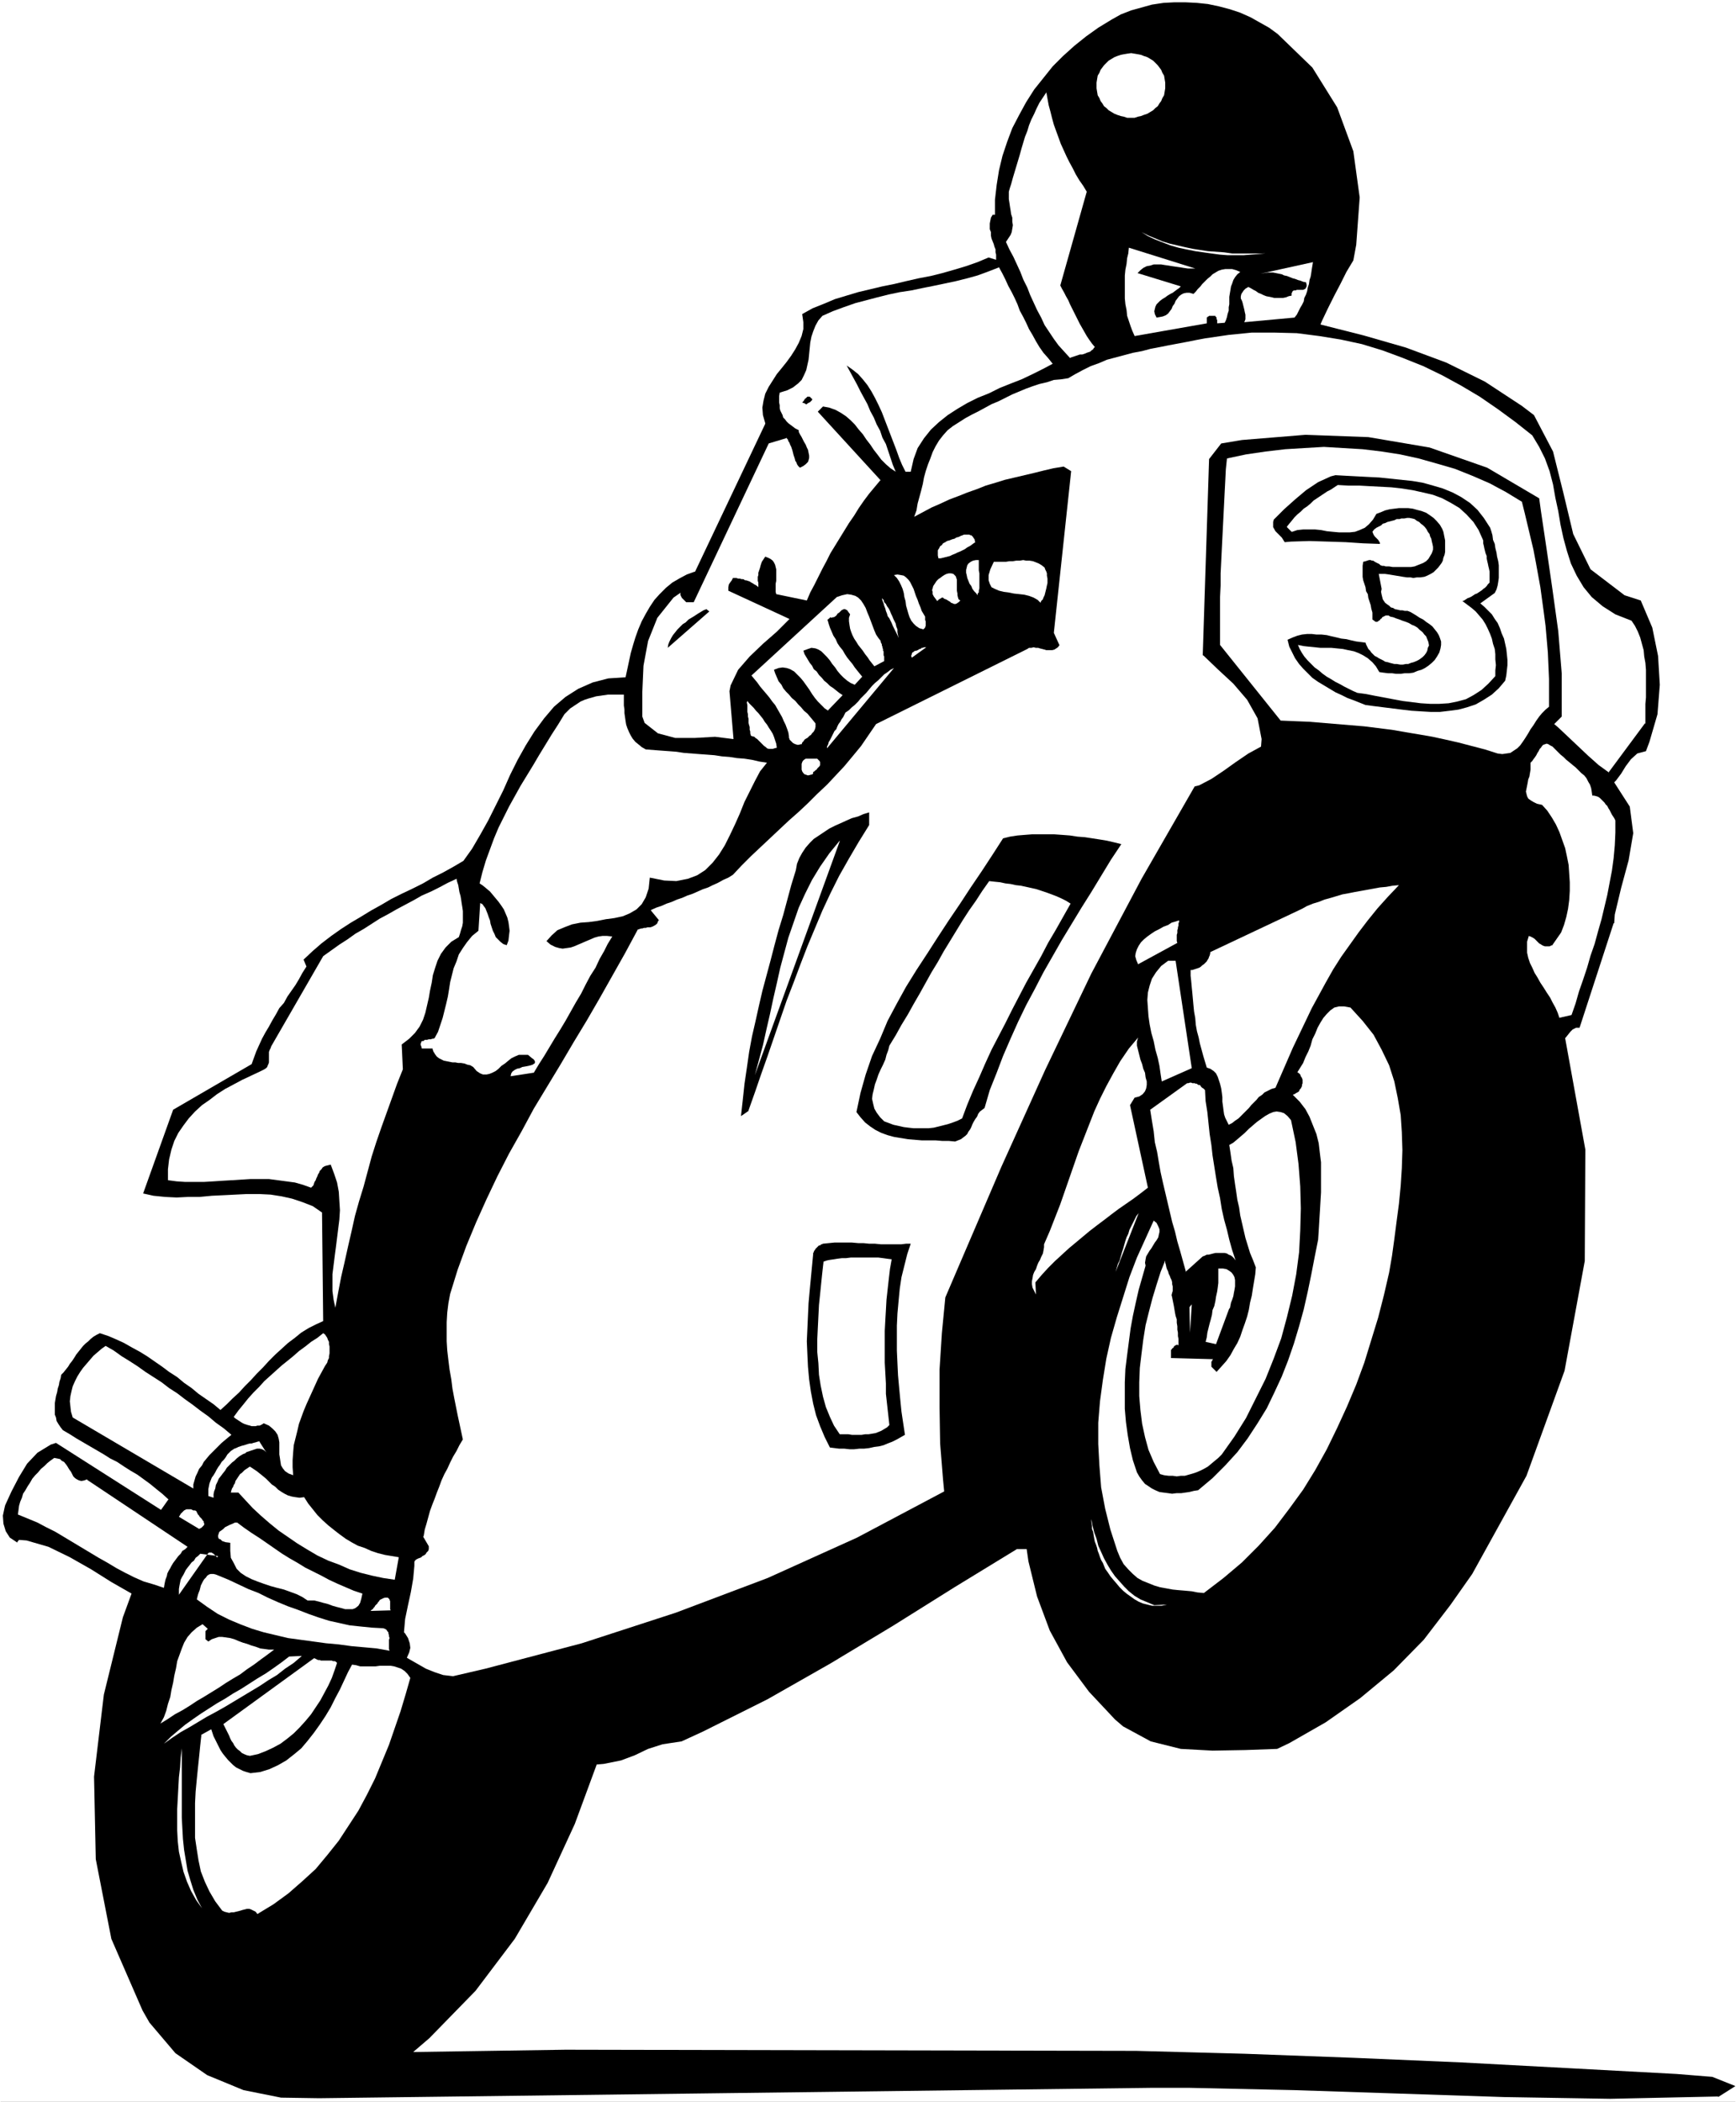
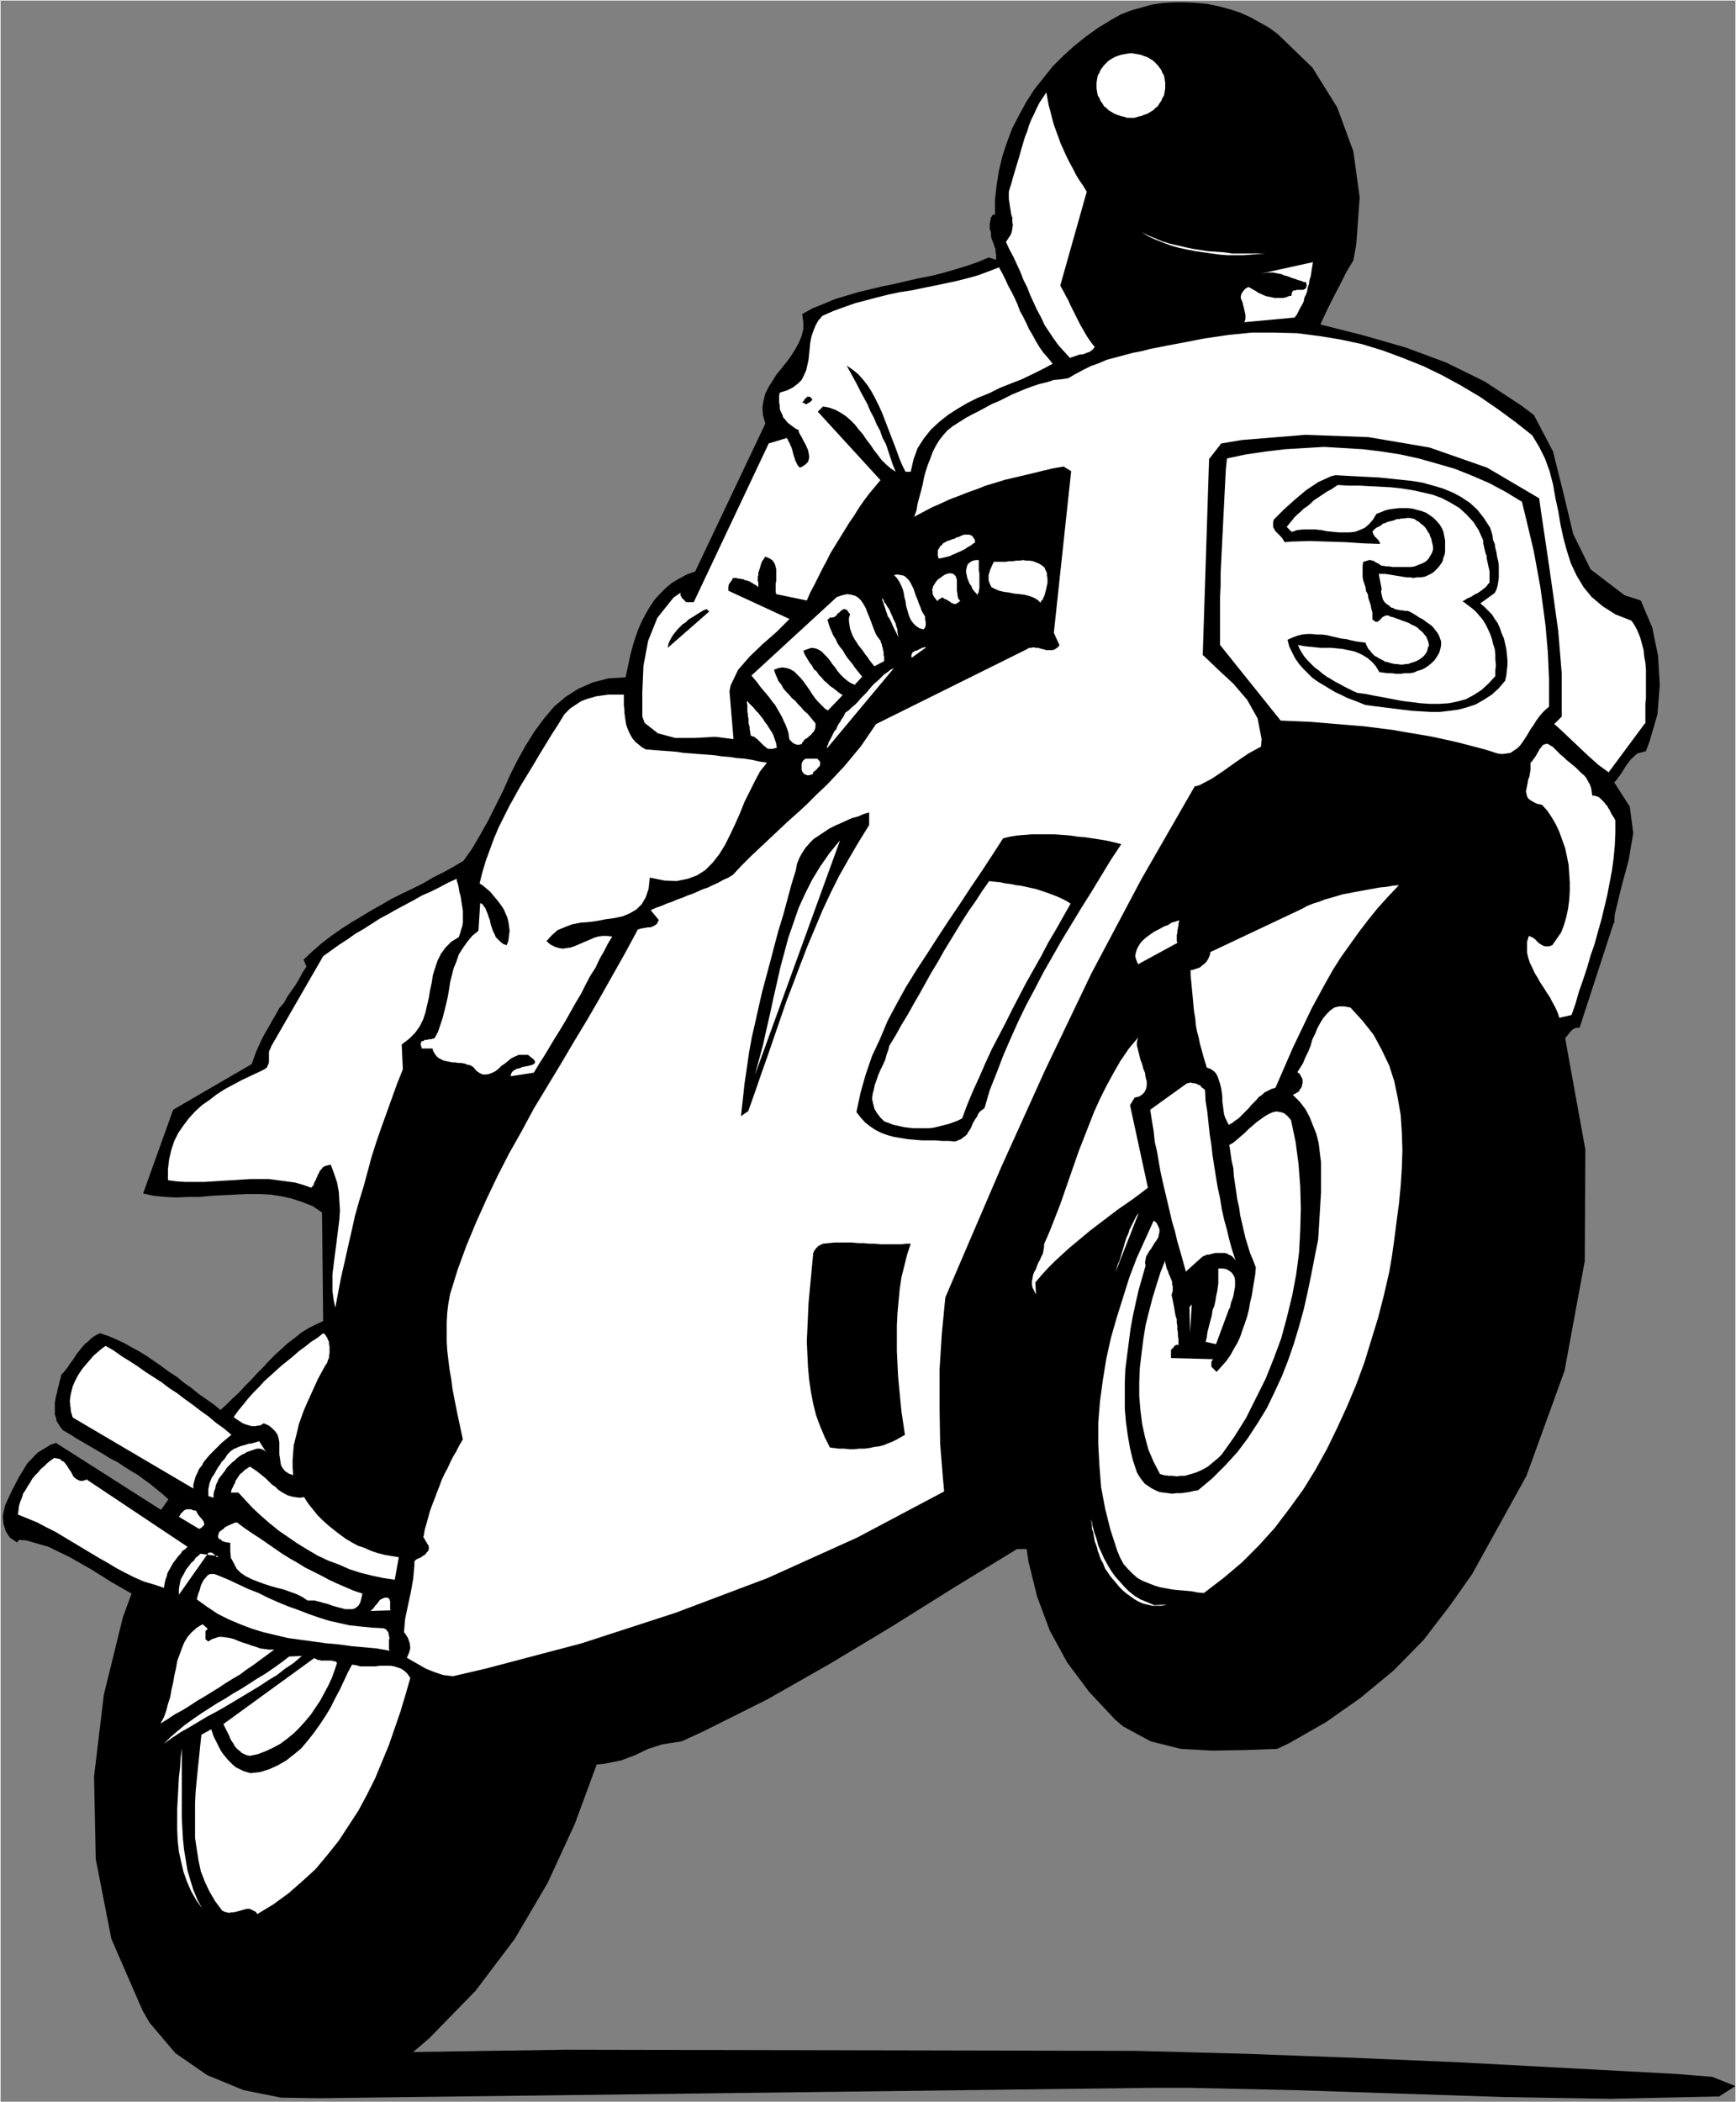
<svg xmlns="http://www.w3.org/2000/svg" xmlns:ns1="http://sodipodi.sourceforge.net/DTD/sodipodi-0.dtd" xmlns:ns2="http://www.inkscape.org/namespaces/inkscape" version="1.0" width="128.592mm" height="155.668mm" id="svg76" ns1:docname="Motorcycle Racing 09.wmf">
  <rect width="100%" height="100%" fill="#808080" stroke="none" />
  <ns1:namedview id="namedview76" pagecolor="#ffffff" bordercolor="#000000" borderopacity="0.25" ns2:showpageshadow="2" ns2:pageopacity="0.0" ns2:pagecheckerboard="0" ns2:deskcolor="#d1d1d1" ns2:document-units="mm" />
  <defs id="defs1">
    <pattern id="WMFhbasepattern" patternUnits="userSpaceOnUse" width="6" height="6" x="0" y="0" />
  </defs>
-   <path style="fill:#ffffff;fill-opacity:1;fill-rule:evenodd;stroke:none" d="M 0,0 H 486.017 V 588.192 H 0 Z" id="path1" />
  <path style="fill:#ffffff;fill-opacity:1;fill-rule:evenodd;stroke:none" d="M 0.162,0 0,0.162 H 486.017 L 485.855,0 V 588.192 H 486.017 0 0.162 V 0 H 0 V 588.353 H 486.017 V 0 H 0 Z" id="path2" />
  <path style="fill:#000000;fill-opacity:1;fill-rule:evenodd;stroke:none" d="m 15.673,403.816 29.407,18.745 1.939,-2.747 0.162,-0.162 -1.777,-1.616 -1.616,-1.293 -1.777,-1.454 -1.777,-1.293 -1.777,-1.293 -1.939,-1.131 -1.777,-1.131 -1.939,-1.293 -1.939,-0.97 -1.777,-1.131 -1.939,-1.131 -1.939,-1.131 -1.939,-1.131 -1.939,-1.131 -1.777,-1.131 -1.939,-1.131 -0.646,-0.808 -0.646,-0.97 -0.485,-0.808 -0.162,-0.97 -0.323,-0.808 v -1.131 -0.97 -1.131 l 0.162,-0.97 0.162,-0.97 0.323,-1.131 0.162,-0.97 0.323,-0.97 0.162,-0.97 0.323,-0.97 0.162,-0.97 0.646,-0.646 0.646,-0.808 0.646,-0.808 0.485,-0.808 0.646,-0.808 0.646,-0.97 0.485,-0.808 0.646,-0.808 0.646,-0.808 0.646,-0.808 0.646,-0.646 0.808,-0.646 0.646,-0.646 0.808,-0.646 0.808,-0.485 0.969,-0.485 2.424,0.808 2.262,0.97 2.1,0.97 2.262,1.293 2.1,1.131 2.1,1.293 2.1,1.454 2.1,1.454 1.939,1.454 2.262,1.454 1.939,1.616 2.1,1.454 1.939,1.616 2.1,1.454 2.1,1.454 1.939,1.616 1.777,-1.616 1.616,-1.616 1.777,-1.616 1.616,-1.778 1.777,-1.778 1.616,-1.778 1.777,-1.778 1.616,-1.778 1.777,-1.778 1.777,-1.616 1.777,-1.616 1.939,-1.454 1.777,-1.454 2.1,-1.293 1.939,-0.97 2.1,-0.97 v 0 l -0.323,-30.379 v 0 l -2.585,-1.778 -2.908,-1.131 -2.908,-0.97 -2.908,-0.646 -3.07,-0.485 -3.231,-0.162 h -3.393 l -3.231,0.162 -3.231,0.162 -3.393,0.162 -3.393,0.323 h -3.231 l -3.231,0.162 -3.231,-0.162 -3.231,-0.323 -2.908,-0.646 8.402,-23.431 21.974,-12.766 0.646,-1.778 0.646,-1.778 0.808,-1.778 0.808,-1.778 0.969,-1.778 0.969,-1.616 0.969,-1.778 0.969,-1.616 0.969,-1.778 1.293,-1.454 0.969,-1.778 1.131,-1.616 1.131,-1.616 0.969,-1.616 0.969,-1.778 1.131,-1.778 -0.808,-1.939 2.585,-2.424 2.424,-2.101 2.747,-2.101 2.747,-1.939 2.747,-1.778 2.747,-1.616 2.908,-1.778 2.908,-1.616 2.747,-1.616 2.908,-1.454 3.07,-1.454 2.908,-1.454 2.747,-1.616 2.908,-1.454 2.908,-1.616 2.747,-1.616 2.424,-3.393 2.262,-3.878 2.262,-4.04 2.1,-4.201 2.1,-4.201 1.939,-4.363 2.1,-4.201 2.262,-4.04 2.424,-3.878 2.747,-3.717 2.747,-3.232 3.232,-2.747 3.555,-2.262 4.039,-1.778 4.363,-1.131 4.847,-0.323 0.485,-2.262 0.485,-2.262 0.485,-2.262 0.646,-2.262 0.646,-2.101 0.808,-2.262 0.969,-2.262 1.131,-2.101 1.131,-1.939 1.293,-1.939 1.454,-1.616 1.777,-1.778 1.777,-1.454 1.939,-1.131 2.1,-1.131 2.262,-0.808 v 0.162 l 19.712,-41.529 v -0.162 l -0.646,-2.262 -0.162,-2.101 0.323,-1.939 0.485,-1.939 0.969,-1.939 1.131,-1.778 1.131,-1.778 1.454,-1.778 1.293,-1.616 1.293,-1.778 1.131,-1.778 0.969,-1.778 0.808,-1.939 0.485,-1.939 v -1.939 l -0.323,-2.262 2.908,-1.616 3.232,-1.293 3.07,-1.293 3.232,-0.97 3.231,-0.97 3.393,-0.808 3.393,-0.808 3.231,-0.646 3.393,-0.808 3.555,-0.808 3.393,-0.646 3.232,-0.808 3.393,-0.97 3.232,-0.97 3.231,-1.131 3.07,-1.293 v 0 l 2.1,0.646 v -0.646 -0.808 l -0.162,-0.646 v -0.808 l -0.323,-0.808 -0.162,-0.646 -0.323,-0.808 -0.323,-0.808 -0.162,-0.808 V 64.96 l -0.323,-0.808 v -0.646 -0.97 l 0.162,-0.808 0.162,-0.808 0.485,-0.808 h -0.162 0.646 0.162 v -4.201 l 0.485,-4.201 0.646,-4.04 0.969,-4.04 1.293,-3.878 1.454,-3.878 1.939,-3.717 1.939,-3.555 2.262,-3.555 2.585,-3.232 2.585,-3.232 2.908,-2.909 3.232,-2.909 3.231,-2.585 3.393,-2.424 3.716,-2.262 2.585,-1.454 2.908,-1.131 2.908,-0.808 2.908,-0.808 3.231,-0.485 3.07,-0.162 h 3.07 l 3.231,0.162 3.07,0.323 3.07,0.646 3.07,0.808 2.908,0.97 2.908,1.293 2.585,1.454 2.585,1.454 2.424,1.778 9.694,9.372 6.948,11.15 4.524,12.281 1.777,12.927 -0.969,13.25 -0.808,4.363 -1.939,3.232 -1.616,3.232 -1.777,3.393 -1.777,3.555 -1.616,3.393 -0.485,1.131 12.118,3.07 11.795,3.393 11.31,4.201 10.826,5.333 10.341,6.787 3.393,2.585 5.332,10.18 2.908,11.635 2.747,11.473 4.847,9.857 9.533,7.272 4.524,1.454 3.231,7.595 1.616,7.918 0.485,8.08 -0.646,8.241 -2.262,7.756 -0.969,2.585 -2.424,0.646 -1.777,1.616 -1.454,1.939 -1.293,2.101 -1.454,1.939 -0.485,0.485 4.363,6.787 0.969,7.433 -1.293,7.595 -2.1,7.756 -1.777,7.433 -0.162,2.424 h -0.162 l -9.533,29.248 v 0 h -0.969 l -0.969,0.485 -0.646,0.646 -0.646,0.808 -0.646,0.808 -0.162,0.162 5.655,31.187 -0.162,31.187 -5.655,30.702 -10.664,29.41 -15.188,27.47 -6.14,8.726 -7.432,9.695 -8.402,8.564 -9.371,7.756 -9.694,6.787 -10.179,5.817 -3.393,1.616 -8.887,0.323 -9.21,0.162 -8.887,-0.485 -8.402,-2.101 -7.756,-4.201 -2.262,-1.939 -7.271,-7.756 -6.14,-8.241 -4.847,-8.888 -3.555,-9.534 -2.424,-9.857 -0.485,-3.393 v 0 h -2.908 0.162 l -17.45,10.665 -17.288,10.827 -17.45,10.503 -17.612,10.019 -18.096,9.049 -5.978,2.747 -5.332,0.808 -4.039,1.293 -3.716,1.778 -3.878,1.454 -4.847,0.97 -1.939,0.162 -6.14,16.644 -7.594,16.482 -9.21,15.674 -10.987,14.543 -12.926,13.25 -4.524,3.878 h -0.162 l 42.817,-0.646 159.797,0.323 30.376,0.808 30.376,1.131 30.214,1.293 30.214,1.616 30.053,1.616 10.018,0.808 v 0 l 6.463,2.585 -4.847,3.07 v -0.162 l -30.214,0.646 -29.73,-0.485 -29.245,-0.97 -29.407,-0.97 -29.568,-0.646 h -10.179 l -233.314,2.909 -10.664,-0.162 -10.502,-2.101 -10.179,-4.201 -8.887,-6.14 -7.271,-8.564 -1.939,-3.393 -8.725,-20.037 -4.363,-22.3 -0.485,-23.108 2.747,-22.946 5.332,-21.653 2.424,-6.625 -5.655,-3.232 -5.655,-3.555 -5.978,-3.393 -5.978,-2.909 -6.14,-1.778 -2.1,-0.162 -0.646,0.808 v -0.162 l -1.939,-1.293 -1.131,-1.778 -0.646,-2.101 -0.162,-2.262 0.485,-2.262 0.162,-0.646 1.777,-3.878 2.1,-4.04 2.262,-3.717 2.908,-3.07 3.716,-2.262 z" id="path3" />
  <path style="fill:#ffffff;fill-opacity:1;fill-rule:evenodd;stroke:none" d="m 15.188,408.018 0.808,0.162 0.808,0.162 0.485,0.485 0.646,0.323 0.646,0.808 0.323,0.485 0.485,0.808 0.485,0.646 0.323,0.646 0.323,0.646 0.485,0.485 0.485,0.323 0.646,0.323 0.646,0.162 0.808,-0.162 0.808,-0.323 v 0.162 l 28.114,18.745 v 0 l -0.646,0.646 -0.808,0.485 -0.485,0.808 -0.646,0.646 -0.485,0.646 -0.485,0.646 -0.485,0.646 -0.485,0.808 -0.323,0.646 -0.485,0.808 -0.323,0.646 -0.162,0.808 -0.323,0.808 -0.162,0.646 -0.162,0.808 -0.162,0.97 -2.908,-0.97 -2.747,-0.808 -2.585,-1.131 -2.585,-1.293 -2.424,-1.293 -2.424,-1.454 -2.585,-1.454 -2.424,-1.454 -2.424,-1.454 -2.424,-1.454 -2.424,-1.454 -2.424,-1.454 -2.585,-1.293 -2.424,-1.293 -2.747,-1.131 -2.747,-1.131 0.162,-1.131 0.162,-1.293 0.323,-1.131 0.485,-1.131 0.323,-1.131 0.646,-0.97 0.646,-1.131 0.646,-0.97 0.646,-1.131 0.808,-0.97 0.808,-0.808 0.808,-0.97 0.969,-0.808 0.808,-0.808 0.808,-0.646 z" id="path4" />
  <path style="fill:#ffffff;fill-opacity:1;fill-rule:evenodd;stroke:none" d="m 29.568,376.669 2.262,1.293 2.262,1.616 2.1,1.293 2.262,1.454 2.262,1.616 2.262,1.454 2.262,1.454 2.1,1.616 2.262,1.454 2.1,1.616 2.262,1.616 2.1,1.616 2.262,1.616 2.1,1.778 2.262,1.616 2.1,1.778 -0.808,0.646 -0.969,0.808 -0.969,0.808 -0.808,0.808 -0.969,0.97 -0.808,0.808 -0.808,0.808 -0.808,0.97 -0.808,0.97 -0.485,0.97 -0.808,0.97 -0.485,1.131 -0.485,0.97 -0.323,1.131 -0.323,1.131 v 1.131 0 L 20.358,396.706 v 0 l -0.485,-1.616 -0.162,-1.454 -0.162,-1.454 0.162,-1.454 0.323,-1.454 0.323,-1.293 0.646,-1.454 0.646,-1.293 0.808,-1.293 0.808,-1.131 0.969,-1.131 0.969,-1.131 0.969,-1.131 1.131,-0.97 1.131,-0.97 z" id="path5" />
  <path style="fill:#000000;fill-opacity:1;fill-rule:evenodd;stroke:none" d="m 38.939,448.9 1.131,-0.646 0.969,-0.323 h 0.808 l 0.808,0.323 0.485,0.323 0.485,0.646 0.323,0.646 0.323,0.808 0.162,0.97 0.323,0.808 0.323,0.97 0.323,0.808 0.485,0.97 0.485,0.646 0.485,0.646 0.808,0.485 v 0 l -9.533,32.641 H 38.293 v 0.162 l 0.323,0.323 0.162,0.162 0.162,0.162 0.162,0.162 h 0.323 l 0.162,0.162 h 0.162 0.323 0.162 0.323 0.162 l 0.323,-0.162 0.162,-0.162 h 0.323 l 0.162,-0.162 -0.162,0.323 -0.323,0.323 -0.162,0.162 v 0.323 l -0.162,0.323 v 0.323 0.162 0.323 l 0.162,0.162 v 0.323 l 0.162,0.162 0.162,0.323 0.323,0.162 0.162,0.162 0.323,0.323 0.485,0.323 v 0 l 2.1,-0.808 v 2.909 l 0.162,2.909 v 3.07 l 0.162,3.232 0.162,3.232 v 3.232 l 0.323,3.07 0.485,3.232 0.485,3.07 0.646,3.07 0.969,2.909 1.293,2.747 1.454,2.585 1.939,2.424 2.1,2.262 2.585,2.101 1.777,0.485 1.777,0.323 1.777,0.162 1.777,0.162 h 1.777 l 1.777,-0.323 1.616,-0.162 1.777,-0.485 1.777,-0.485 1.616,-0.646 1.616,-0.646 1.616,-0.808 1.454,-0.97 1.454,-0.97 1.454,-1.131 1.454,-1.131 3.393,-3.393 3.07,-3.393 2.908,-3.555 2.747,-3.717 2.585,-3.555 2.424,-3.717 2.262,-3.878 2.262,-3.878 1.939,-3.878 1.939,-3.878 1.777,-3.878 1.616,-4.04 1.616,-4.04 1.616,-4.04 1.616,-4.04 1.454,-4.04 2.585,1.131 2.424,1.131 2.585,1.293 2.585,1.293 2.585,1.293 2.424,1.293 2.585,1.293 2.585,1.293 2.585,1.131 2.585,1.293 2.585,1.131 2.585,1.131 2.585,0.97 2.747,0.97 2.585,0.808 2.747,0.808 -0.162,0.162 h -0.323 l -0.162,0.162 -0.323,0.162 -0.323,0.323 -0.323,0.162 -0.323,0.323 -0.162,0.162 -0.323,0.323 -0.162,0.323 -0.162,0.323 -0.162,0.323 -0.162,0.485 v 0.323 l 0.162,0.485 0.162,0.323 0.323,0.162 v 0.162 h 0.162 l 0.323,0.323 v 0.162 l 0.162,0.162 0.323,0.162 0.162,0.162 0.162,0.162 0.162,0.162 h 0.162 l 0.162,0.162 0.162,0.162 h 0.162 0.323 l 0.162,0.162 0.808,-0.808 -0.162,0.646 -0.162,0.485 v 0.646 l -0.162,0.485 -0.162,0.485 -0.162,0.485 -0.162,0.323 -0.323,0.485 -0.323,0.323 -0.323,0.323 -0.323,0.162 -0.485,0.162 -0.485,0.162 h -0.485 -0.485 l -0.646,-0.162 h -0.162 v 0 h -0.162 -0.162 l -0.162,0.162 v 0 h -0.162 v 0.162 h -0.162 v 0 l -0.162,0.162 v 0 0.162 h -0.162 v 0.162 0 0.646 0.646 l 0.162,0.485 0.323,0.646 0.323,0.323 0.323,0.485 0.162,0.485 0.323,0.485 0.323,0.485 0.162,0.323 0.162,0.485 v 0.485 0.646 l -0.162,0.485 -0.162,0.646 -0.323,0.646 -1.454,0.646 -0.969,0.808 -0.808,0.808 -0.485,0.97 -0.485,0.97 -0.162,0.97 -0.162,1.131 v 0.97 l -0.162,1.131 v 1.131 l -0.162,0.97 -0.323,1.131 -0.323,0.808 -0.646,0.97 -0.646,0.808 -1.131,0.808 -0.808,1.131 -0.646,1.131 -0.646,1.131 -0.485,1.293 -0.485,1.293 -0.485,1.293 -0.646,1.293 -0.485,1.131 -0.646,1.293 -0.646,1.131 -0.808,0.97 -0.808,0.97 -0.969,0.808 -0.969,0.808 -1.293,0.485 -1.293,0.485 0.485,0.808 0.323,0.808 -0.162,0.97 -0.162,0.646 -0.323,0.97 -0.646,0.808 -0.646,0.646 -0.808,0.808 -0.646,0.808 -0.808,0.808 -0.808,0.646 -0.646,0.808 -0.485,0.808 -0.485,0.808 -0.162,0.808 v 0.808 l -3.716,0.162 -1.454,2.101 -0.485,2.747 -0.808,2.262 h -2.908 l -1.616,-0.485 -0.969,1.778 -0.646,1.939 -0.969,1.939 -1.454,1.293 -2.424,0.485 -0.969,-0.162 -0.969,1.131 -0.646,1.454 -0.485,1.131 -0.969,0.808 h -1.293 l -0.485,-0.162 -0.646,-0.646 -0.485,-0.485 -0.646,-0.162 h -0.646 -0.808 -0.323 l -1.131,0.646 -0.323,1.293 0.162,1.293 0.323,0.808 0.323,0.323 v -0.162 l -4.039,1.131 -3.716,1.778 -3.555,1.616 -3.393,1.454 -3.555,0.97 h -1.131 l -1.777,-2.101 -2.1,0.323 -2.1,1.454 -2.1,0.808 -1.454,-1.616 -0.323,-1.293 -5.17,0.808 -5.009,-0.808 -4.686,-2.262 -4.524,-3.232 -4.363,-3.717 -1.293,-1.293 -12.118,-20.037 -6.301,-22.623 -1.293,-24.077 2.262,-24.077 5.009,-23.108 z" id="path6" />
  <path style="fill:#ffffff;fill-opacity:1;fill-rule:evenodd;stroke:none" d="m 56.713,454.556 1.454,1.293 -0.162,0.162 -0.162,0.162 -0.162,0.162 -0.162,0.162 v 0.162 0.162 0.162 0.162 0.323 0.162 0.162 0.162 0.323 0.162 0.162 0.162 l 0.808,0.646 v 0 l 0.969,-0.646 0.969,-0.323 0.969,-0.323 h 0.969 l 1.131,0.162 1.131,0.162 1.131,0.323 1.131,0.485 1.293,0.485 1.131,0.323 1.293,0.485 1.131,0.323 1.293,0.485 1.293,0.162 1.131,0.162 h 1.454 l -1.939,1.454 -1.777,1.293 -1.939,1.454 -1.939,1.293 -1.939,1.454 -1.939,1.131 -2.1,1.293 -1.939,1.293 -2.1,1.293 -2.1,1.293 -1.939,1.131 -1.939,1.293 -2.1,1.293 -2.1,1.131 -1.939,1.293 -2.1,1.293 0.969,-1.778 0.646,-1.778 0.485,-1.939 0.646,-1.939 0.323,-1.939 0.485,-2.101 0.323,-1.939 0.485,-2.101 0.323,-1.939 0.646,-1.778 0.646,-1.778 0.646,-1.616 0.969,-1.616 1.131,-1.293 1.454,-1.293 z" id="path7" />
  <path style="fill:#ffffff;fill-opacity:1;fill-rule:evenodd;stroke:none" d="m 80.949,463.605 3.393,-0.162 h 0.162 l -2.262,1.939 -2.424,1.616 -2.262,1.778 -2.424,1.454 -2.424,1.616 -2.424,1.454 -2.424,1.454 -2.424,1.454 -2.424,1.454 -2.585,1.454 -2.424,1.293 -2.424,1.454 -2.424,1.454 -2.585,1.454 -2.424,1.616 -2.262,1.616 1.939,-1.939 2.1,-1.778 1.939,-1.616 2.262,-1.616 2.1,-1.454 2.262,-1.454 2.262,-1.454 2.262,-1.293 2.262,-1.454 2.262,-1.293 2.262,-1.454 2.262,-1.454 2.424,-1.454 2.1,-1.454 2.262,-1.616 z" id="path8" />
  <path style="fill:#ffffff;fill-opacity:1;fill-rule:evenodd;stroke:none" d="m 50.896,489.298 v 2.424 2.585 2.747 2.909 2.909 2.909 2.909 l 0.162,3.07 0.162,2.909 0.323,3.07 0.485,2.909 0.485,2.909 0.808,2.747 0.808,2.585 1.131,2.747 1.293,2.424 -1.616,-2.262 -1.454,-2.585 -1.131,-2.585 -0.969,-2.747 -0.646,-2.747 -0.646,-2.909 -0.323,-2.909 -0.162,-3.07 v -3.07 -2.909 l 0.162,-2.909 0.162,-3.07 0.162,-2.909 0.323,-2.747 0.162,-2.747 z" id="path9" />
  <path style="fill:#ffffff;fill-opacity:1;fill-rule:evenodd;stroke:none" d="m 56.066,434.842 5.009,0.646 -0.162,0.162 v 0.162 H 60.752 v 0 l -0.162,-0.162 -0.162,-0.162 -0.162,-0.162 -0.162,-0.162 -0.162,-0.162 -0.162,-0.162 -0.323,-0.162 -0.162,-0.162 H 58.975 58.652 58.49 l -0.323,0.323 -8.079,11.473 v -0.97 -0.646 l 0.162,-0.97 0.162,-0.808 0.162,-0.808 0.323,-0.646 0.485,-0.808 0.323,-0.646 0.323,-0.646 0.485,-0.646 0.646,-0.808 0.485,-0.646 0.646,-0.485 0.485,-0.808 0.646,-0.485 z" id="path10" />
  <path style="fill:#ffffff;fill-opacity:1;fill-rule:evenodd;stroke:none" d="m 54.935,422.884 0.162,0.323 0.162,0.323 0.162,0.323 0.323,0.323 0.162,0.323 0.323,0.323 0.323,0.323 0.162,0.323 0.323,0.323 v 0.323 l 0.162,0.323 v 0.162 l -0.162,0.323 -0.323,0.323 -0.323,0.323 -0.646,0.323 -5.655,-3.393 0.323,-0.485 0.162,-0.323 0.323,-0.323 0.162,-0.162 0.323,-0.323 0.162,-0.162 0.323,-0.162 0.323,-0.162 h 0.323 0.323 0.323 0.323 l 0.323,0.162 0.323,0.162 h 0.485 z" id="path11" />
  <path style="fill:#ffffff;fill-opacity:1;fill-rule:evenodd;stroke:none" d="m 72.709,299.913 0.646,-0.323 0.646,-0.323 0.485,-0.323 0.323,-0.323 0.162,-0.485 0.162,-0.323 0.162,-0.485 v -0.323 -0.485 -0.485 -0.485 -0.646 -0.485 l 0.162,-0.485 0.323,-0.646 0.162,-0.485 14.542,-25.208 v 0 l 2.262,-1.616 2.262,-1.616 2.262,-1.454 2.262,-1.616 2.262,-1.293 2.262,-1.454 2.262,-1.454 2.424,-1.293 2.262,-1.293 2.424,-1.293 2.424,-1.293 2.262,-1.293 2.585,-1.131 2.262,-1.131 2.424,-1.293 2.424,-1.131 0.162,0.808 0.323,0.97 0.162,0.97 0.162,0.97 0.323,1.131 0.162,0.97 0.162,1.131 0.162,0.97 0.162,1.131 v 1.131 0.97 1.131 l -0.162,0.97 -0.323,0.97 -0.323,1.131 -0.323,0.97 -2.1,1.293 -1.616,1.616 -1.293,1.778 -0.969,1.939 -0.646,1.939 -0.646,2.101 -0.323,2.101 -0.485,2.262 -0.323,1.939 -0.485,2.101 -0.485,2.101 -0.646,1.939 -0.969,1.939 -1.293,1.778 -1.616,1.616 -2.1,1.616 v 0 l 0.323,6.948 v 0 l -1.616,4.04 -1.454,4.04 -1.454,4.04 -1.454,4.04 -1.454,4.201 -1.293,4.04 -1.131,4.201 -1.131,4.201 -1.293,4.201 -1.131,4.04 -0.969,4.363 -0.969,4.201 -0.969,4.363 -0.969,4.201 -0.808,4.201 -0.808,4.363 -0.485,-2.262 -0.323,-2.424 v -2.262 -2.424 l 0.323,-2.585 0.323,-2.585 0.323,-2.424 0.323,-2.585 0.323,-2.585 0.323,-2.585 0.162,-2.585 -0.162,-2.585 -0.162,-2.585 -0.485,-2.585 -0.808,-2.424 -0.969,-2.585 -0.646,0.162 -0.646,0.162 -0.485,0.162 -0.485,0.323 -0.323,0.485 -0.485,0.485 -0.162,0.485 -0.323,0.485 -0.162,0.485 -0.323,0.646 -0.162,0.485 -0.323,0.485 -0.162,0.485 -0.162,0.485 -0.323,0.323 -0.323,0.323 -2.262,-0.808 -2.262,-0.646 -2.424,-0.323 -2.424,-0.323 -2.424,-0.323 h -2.585 -2.585 l -2.585,0.162 -2.585,0.162 -2.747,0.162 -2.424,0.162 -2.747,0.162 h -2.585 -2.585 l -2.424,-0.162 -2.424,-0.323 v -3.07 l 0.323,-2.747 0.646,-2.747 0.808,-2.424 1.131,-2.262 1.454,-2.101 1.454,-1.939 1.777,-1.939 1.939,-1.778 2.1,-1.454 2.1,-1.616 2.262,-1.454 2.424,-1.293 2.424,-1.293 2.424,-1.131 z" id="path12" />
  <path style="fill:#ffffff;fill-opacity:1;fill-rule:evenodd;stroke:none" d="m 56.228,485.581 2.908,-1.616 0.323,0.97 0.323,0.97 0.485,0.97 0.485,0.97 0.485,0.97 0.485,0.97 0.646,0.97 0.646,0.808 0.808,0.97 0.646,0.646 0.808,0.808 0.808,0.646 0.969,0.485 0.969,0.485 0.969,0.323 1.131,0.323 2.747,-0.323 2.585,-0.808 2.424,-1.131 2.262,-1.293 2.262,-1.778 1.939,-1.616 1.777,-2.101 1.777,-2.262 1.616,-2.262 1.616,-2.424 1.454,-2.424 1.293,-2.585 1.293,-2.424 1.131,-2.424 1.131,-2.424 1.131,-2.101 1.131,0.162 1.131,0.323 h 1.131 1.131 0.969 1.131 l 1.131,-0.162 h 0.969 1.131 0.969 l 0.969,0.162 0.969,0.323 0.969,0.323 0.969,0.646 0.808,0.808 0.808,1.131 -1.293,4.525 -1.454,4.848 -1.616,4.686 -1.616,4.686 -1.939,4.686 -1.939,4.686 -2.262,4.525 -2.424,4.525 -2.747,4.201 -2.747,4.201 -3.231,4.04 -3.231,3.878 -3.716,3.393 -3.878,3.393 -4.201,3.07 -4.524,2.747 -0.485,-0.646 -0.646,-0.323 -0.646,-0.323 -0.485,-0.162 h -0.646 l -0.646,0.162 -0.646,0.162 -0.485,0.162 -0.646,0.162 -0.646,0.162 -0.646,0.162 h -0.646 l -0.646,0.162 -0.646,-0.162 -0.646,-0.162 -0.646,-0.323 -1.939,-2.585 -1.616,-2.747 -1.293,-2.747 -1.131,-2.909 -0.646,-3.07 -0.485,-3.07 -0.485,-3.232 v -3.07 -3.393 -3.232 l 0.162,-3.232 0.323,-3.393 0.323,-3.232 0.323,-3.07 0.323,-3.232 0.323,-2.909 z" id="path13" />
  <path style="fill:#ffffff;fill-opacity:1;fill-rule:evenodd;stroke:none" d="m 61.237,440.982 2.747,1.131 2.747,1.293 2.747,1.293 2.908,1.131 2.585,1.293 2.908,1.293 2.747,1.131 2.747,0.97 2.908,1.131 2.747,0.97 3.07,0.97 2.908,0.646 2.908,0.646 3.07,0.323 3.231,0.323 3.07,0.162 0.485,0.162 0.485,0.323 0.162,0.323 0.323,0.323 v 0.323 l 0.162,0.485 v 0.323 l 0.162,0.485 -0.162,0.485 v 0.323 0.485 0.485 0.485 0.485 0.323 l 0.162,0.485 -3.555,-0.646 -3.555,-0.323 -3.555,-0.323 -3.555,-0.485 -3.555,-0.323 -3.555,-0.485 -3.555,-0.485 -3.555,-0.485 -3.393,-0.808 -3.393,-0.808 -3.231,-0.97 -3.393,-1.293 -3.07,-1.293 -3.231,-1.616 -2.908,-1.939 -2.908,-2.101 0.162,-0.646 0.162,-0.646 0.162,-0.485 0.323,-0.808 0.162,-0.646 0.162,-0.646 0.323,-0.646 0.323,-0.646 0.323,-0.485 0.485,-0.485 0.323,-0.485 0.485,-0.323 0.485,-0.162 h 0.808 l 0.646,0.162 z" id="path14" />
  <path style="fill:#ffffff;fill-opacity:1;fill-rule:evenodd;stroke:none" d="m 64.307,406.402 0.323,-0.323 0.485,-0.323 0.485,-0.323 0.485,-0.162 0.646,-0.323 0.485,-0.162 0.485,-0.162 0.646,-0.162 0.485,-0.162 0.485,-0.162 0.646,-0.162 h 0.485 l 0.485,-0.162 0.646,-0.162 0.485,-0.162 0.646,-0.162 h -0.162 l 2.262,3.555 v 0 l -0.323,-0.485 -0.485,-0.485 -0.323,-0.162 -0.323,-0.162 -0.646,-0.162 h -0.323 -0.485 l -0.485,0.162 -0.485,0.162 -0.485,0.162 -0.485,0.162 -0.485,0.162 -0.485,0.162 -0.323,0.323 -0.485,0.162 -0.323,0.162 -0.808,0.485 -0.808,0.646 -0.646,0.646 -0.646,0.485 -0.808,0.808 -0.646,0.646 -0.485,0.808 -0.646,0.808 -0.485,0.646 -0.646,0.808 -0.323,0.808 -0.485,0.97 -0.162,0.97 -0.323,0.808 -0.162,0.808 v 0.97 l -1.454,-0.485 v 0 -0.97 -0.97 l 0.162,-0.808 0.162,-0.808 0.323,-0.808 0.323,-0.808 0.485,-0.646 0.485,-0.808 0.323,-0.646 0.485,-0.808 0.485,-0.646 0.485,-0.808 0.646,-0.646 0.485,-0.646 0.485,-0.808 z" id="path15" />
  <path style="fill:#ffffff;fill-opacity:1;fill-rule:evenodd;stroke:none" d="m 88.058,464.09 0.323,0.162 0.323,0.162 0.323,0.162 h 0.485 l 0.323,0.162 h 0.485 0.485 0.323 0.485 0.485 0.323 0.485 l 0.323,0.162 h 0.485 l 0.323,0.162 0.323,0.323 -0.646,1.939 -0.808,2.262 -0.969,2.101 -1.131,2.101 -1.131,2.101 -1.293,1.939 -1.293,1.939 -1.616,1.939 -1.616,1.778 -1.616,1.616 -1.777,1.454 -1.939,1.454 -2.1,1.131 -2.1,0.97 -2.1,0.808 -2.262,0.485 -0.808,-0.162 -0.808,-0.323 -0.646,-0.323 -0.485,-0.485 -0.646,-0.485 -0.485,-0.485 -0.485,-0.646 -0.323,-0.646 -0.485,-0.646 -0.323,-0.646 -0.323,-0.808 -0.323,-0.646 -0.323,-0.646 -0.323,-0.646 -0.323,-0.646 -0.323,-0.646 v 0 l 25.367,-18.421 z" id="path16" />
  <path style="fill:#ffffff;fill-opacity:1;fill-rule:evenodd;stroke:none" d="m 66.407,426.116 1.939,1.454 2.1,1.454 2.262,1.454 2.1,1.454 2.1,1.454 2.1,1.454 2.1,1.293 2.262,1.293 2.1,1.293 2.262,1.131 2.262,1.131 2.1,1.131 2.424,1.131 2.262,0.97 2.262,0.97 2.424,0.808 -0.323,1.454 -0.323,1.131 -0.485,0.808 -0.808,0.646 -0.808,0.323 H 97.753 96.622 l -1.131,-0.323 -1.293,-0.323 -1.131,-0.323 -1.293,-0.485 -1.293,-0.323 -1.131,-0.323 -1.293,-0.323 h -0.969 -0.969 l -1.454,-0.97 -1.616,-0.808 -1.777,-0.646 -1.777,-0.646 -1.939,-0.485 -1.777,-0.485 -1.939,-0.646 -1.777,-0.646 -1.616,-0.646 -1.616,-0.808 -1.454,-0.97 -1.131,-1.131 -0.808,-1.616 -0.808,-1.454 -0.162,-1.939 v -2.262 l -1.293,-0.162 -0.969,-0.323 -0.485,-0.485 -0.485,-0.162 -0.162,-0.485 v -0.485 l 0.162,-0.485 0.162,-0.485 0.485,-0.323 0.646,-0.485 0.485,-0.485 0.646,-0.323 0.646,-0.323 0.808,-0.323 0.646,-0.323 z" id="path17" />
  <path style="fill:#ffffff;fill-opacity:1;fill-rule:evenodd;stroke:none" d="m 69.962,410.441 0.969,0.646 0.969,0.646 0.808,0.646 0.808,0.646 0.969,0.808 0.808,0.808 0.808,0.808 0.969,0.646 0.808,0.808 0.969,0.646 0.808,0.485 0.969,0.485 1.131,0.323 0.969,0.162 1.131,0.162 1.293,-0.162 1.131,1.778 1.293,1.616 1.293,1.616 1.454,1.454 1.616,1.454 1.616,1.293 1.454,1.131 1.777,1.293 1.616,0.97 1.777,0.97 1.939,0.646 1.777,0.808 1.939,0.646 1.939,0.485 1.939,0.323 1.939,0.323 v 0 l -1.131,6.302 v 0 l -3.231,-0.485 -3.07,-0.646 -3.231,-0.808 -3.07,-0.97 -2.908,-1.293 -3.07,-1.131 -3.07,-1.454 -2.747,-1.616 -2.908,-1.778 -2.585,-1.778 -2.585,-1.778 -2.585,-2.101 -2.424,-2.101 -2.262,-2.101 -2.1,-2.262 -1.939,-2.101 h -2.1 v 0 l 0.162,-0.646 0.162,-0.485 0.323,-0.485 0.162,-0.485 0.323,-0.485 0.162,-0.646 0.323,-0.485 0.323,-0.485 0.323,-0.485 0.323,-0.485 0.485,-0.323 0.485,-0.485 0.323,-0.323 0.485,-0.323 0.485,-0.323 z" id="path18" />
  <path style="fill:#ffffff;fill-opacity:1;fill-rule:evenodd;stroke:none" d="m 90.482,373.114 0.485,0.323 0.323,0.485 0.323,0.485 0.162,0.485 0.323,0.646 v 0.646 l 0.162,0.646 v 0.646 0.646 0.646 l -0.162,0.808 v 0.485 l -0.323,0.646 -0.162,0.646 -0.323,0.485 -0.323,0.485 -0.969,1.778 -0.969,1.778 -0.808,1.778 -0.808,1.778 -0.808,1.778 -0.808,1.778 -0.808,1.939 -0.646,1.778 -0.646,1.778 -0.485,2.101 -0.485,1.939 -0.485,1.939 -0.162,1.939 -0.162,2.262 v 1.939 l 0.162,2.262 -1.293,-0.485 -0.969,-0.646 -0.646,-0.808 -0.485,-0.808 -0.162,-0.97 -0.162,-1.131 -0.162,-0.97 v -1.131 -1.131 -1.131 l -0.162,-0.97 -0.323,-1.131 -0.646,-0.97 -0.808,-0.808 -0.969,-0.808 -1.454,-0.646 -0.485,0.323 -0.646,0.323 h -0.646 l -0.485,0.162 H 71.093 70.447 l -0.485,-0.162 -0.646,-0.162 -0.485,-0.162 -0.485,-0.162 -0.646,-0.323 -0.485,-0.323 -0.485,-0.323 -0.485,-0.323 -0.485,-0.323 -0.323,-0.323 1.293,-1.778 1.454,-1.778 1.293,-1.616 1.454,-1.616 1.616,-1.616 1.454,-1.616 1.616,-1.454 1.616,-1.454 1.616,-1.454 1.616,-1.293 1.777,-1.454 1.454,-1.293 1.777,-1.293 1.616,-1.293 1.777,-1.131 z" id="path19" />
  <path style="fill:#000000;fill-opacity:1;fill-rule:evenodd;stroke:none" d="m 87.412,403.493 0.485,-2.101 0.646,-2.101 0.808,-2.101 0.646,-2.101 0.969,-1.939 0.808,-2.101 0.969,-1.939 0.969,-2.101 1.131,-1.939 0.969,-1.939 0.969,-1.939 1.131,-1.939 0.969,-1.778 0.969,-1.778 0.969,-1.778 0.969,-1.778 -0.162,-0.323 -0.162,-0.323 -0.323,-0.162 -0.162,-0.162 -0.323,-0.162 -0.323,-0.162 h -0.323 l -0.323,-0.162 h -0.323 l -0.162,0.162 h -0.323 -0.323 l -0.323,0.162 -0.323,0.162 -0.162,0.162 -0.162,0.162 0.969,-4.525 0.969,-4.525 1.131,-4.525 0.969,-4.525 1.131,-4.363 1.131,-4.525 0.969,-4.525 1.293,-4.525 1.131,-4.363 1.293,-4.525 1.131,-4.363 1.454,-4.363 1.293,-4.363 1.454,-4.363 1.616,-4.363 1.454,-4.201 1.777,0.646 1.616,0.646 1.939,0.485 1.777,0.646 1.777,0.646 1.777,0.323 1.939,0.485 1.939,0.323 1.777,0.323 1.939,0.323 1.939,0.162 h 1.939 2.1 1.939 l 2.1,-0.162 2.262,-0.323 -2.908,5.494 -3.07,5.333 -3.07,5.656 -3.07,5.494 -2.908,5.656 -2.908,5.656 -2.585,5.817 -2.1,5.817 -2.1,5.979 -1.454,5.979 -1.131,5.979 -0.485,6.14 0.162,6.14 0.808,6.464 1.454,6.302 2.424,6.464 -0.808,1.939 -0.646,1.778 -0.808,2.101 -0.646,1.778 -0.808,1.939 -0.646,1.778 -0.808,1.939 -0.808,1.939 -0.646,1.939 -0.808,1.939 -0.646,1.778 -0.646,1.939 -0.646,1.939 -0.485,1.939 -0.646,1.939 -0.485,2.101 -2.1,-0.485 -1.939,-0.485 -1.939,-0.485 -1.939,-0.646 -1.777,-0.808 -1.939,-0.97 -1.777,-0.97 -1.616,-0.97 -1.616,-1.293 -1.616,-1.293 -1.454,-1.293 -1.454,-1.454 -1.293,-1.616 -1.293,-1.778 -1.131,-1.778 -0.969,-1.778 0.162,-0.485 0.323,-0.485 0.323,-0.485 0.162,-0.485 0.162,-0.646 v -0.646 -0.485 -0.646 -0.646 -0.485 l -0.162,-0.646 -0.162,-0.485 -0.162,-0.485 -0.323,-0.485 -0.323,-0.485 z" id="path20" />
  <path style="fill:#000000;fill-opacity:1;fill-rule:evenodd;stroke:none" d="m 113.587,579.951 22.62,-1.131 22.297,-1.131 22.297,-0.646 22.136,-0.646 21.974,-0.323 h 21.974 21.813 l 21.813,0.323 21.813,0.323 21.813,0.646 21.813,0.646 21.813,0.808 21.813,0.97 21.813,0.97 21.974,1.131 22.136,1.131 -10.664,0.162 h -10.341 l -10.502,-0.162 h -10.664 l -10.341,-0.162 -10.502,-0.162 -10.502,-0.162 -10.502,-0.162 -10.341,-0.323 -10.502,-0.162 -10.502,-0.162 -10.341,-0.323 -10.502,-0.162 -10.341,-0.162 -10.502,-0.162 h -10.502 l -199.06,2.424 h 0.162 l 0.808,-0.323 0.969,-0.323 0.808,-0.485 0.969,-0.323 0.808,-0.646 0.969,-0.485 0.808,-0.485 0.969,-0.485 0.808,-0.485 0.808,-0.323 0.969,-0.162 0.969,-0.162 h 0.969 l 0.969,0.323 0.969,0.323 z" id="path21" />
  <path style="fill:#ffffff;fill-opacity:1;fill-rule:evenodd;stroke:none" d="m 108.578,447.123 0.162,0.162 0.162,0.162 0.162,0.162 v 0.162 l 0.162,0.323 v 0.162 0.162 0.323 0.162 0.323 0.162 0.323 0.162 0.323 0.162 l 0.162,0.323 -5.655,0.162 v 0 l 0.323,-0.323 0.323,-0.162 0.162,-0.323 0.323,-0.323 0.162,-0.323 0.323,-0.323 0.323,-0.323 0.162,-0.323 0.323,-0.323 0.162,-0.323 0.323,-0.162 0.323,-0.162 0.323,-0.162 0.485,-0.162 h 0.323 z" id="path22" />
  <path style="fill:#ffffff;fill-opacity:1;fill-rule:evenodd;stroke:none" d="m 116.011,437.104 0.162,-0.323 0.323,-0.323 0.323,-0.162 0.323,-0.162 0.485,-0.162 0.323,-0.162 0.323,-0.323 0.323,-0.162 0.323,-0.162 0.323,-0.323 0.162,-0.323 0.162,-0.162 0.323,-0.323 0.162,-0.485 v -0.485 -0.323 0 l -1.616,-2.747 h 0.162 l 0.323,-1.939 0.485,-1.616 0.485,-1.778 0.485,-1.778 0.646,-1.778 0.646,-1.616 0.646,-1.778 0.646,-1.616 0.646,-1.778 0.808,-1.778 0.808,-1.454 0.808,-1.778 0.808,-1.616 0.969,-1.616 0.808,-1.616 0.969,-1.616 -0.485,-2.262 -0.485,-2.262 -0.485,-2.262 -0.485,-2.424 -0.485,-2.424 -0.485,-2.585 -0.323,-2.585 -0.485,-2.747 -0.323,-2.585 -0.323,-2.747 -0.162,-2.585 v -2.747 -2.585 l 0.162,-2.747 0.323,-2.585 0.485,-2.585 2.1,-6.787 2.424,-6.625 2.747,-6.625 2.908,-6.464 3.07,-6.464 3.231,-6.302 3.555,-6.302 3.393,-6.302 3.716,-6.14 3.716,-6.14 3.716,-6.302 3.716,-6.14 3.555,-6.14 3.555,-6.302 3.555,-6.302 3.393,-6.302 0.162,-0.323 0.485,-0.162 0.485,-0.162 h 0.323 l 0.485,-0.162 h 0.485 l 0.485,-0.162 h 0.323 0.485 l 0.485,-0.162 0.323,-0.162 0.323,-0.162 0.485,-0.323 0.323,-0.323 0.162,-0.485 0.323,-0.485 v 0.162 l -2.262,-2.747 v -0.162 l 1.454,-0.646 1.454,-0.485 1.454,-0.646 1.454,-0.485 1.454,-0.646 1.454,-0.485 1.454,-0.646 1.454,-0.485 1.454,-0.646 1.454,-0.646 1.454,-0.485 1.293,-0.646 1.454,-0.646 1.454,-0.808 1.454,-0.646 1.293,-0.808 2.424,-2.585 2.585,-2.585 2.747,-2.585 2.585,-2.424 2.747,-2.585 2.585,-2.424 2.747,-2.424 2.585,-2.424 2.585,-2.585 2.747,-2.585 2.424,-2.585 2.424,-2.585 2.424,-2.909 2.262,-2.747 2.1,-3.07 2.1,-3.07 42.333,-21.007 0.485,-0.323 h 0.646 l 0.646,-0.162 0.646,0.162 h 0.646 l 0.485,0.162 0.646,0.162 0.646,0.162 0.485,0.162 h 0.485 0.646 0.485 l 0.646,-0.162 0.485,-0.323 0.485,-0.323 0.485,-0.646 v 0.162 l -1.616,-3.555 4.847,-45.246 -2.1,-1.293 -2.908,0.485 -2.747,0.646 -2.585,0.646 -2.747,0.646 -2.747,0.646 -2.747,0.646 -2.585,0.808 -2.747,0.808 -2.424,0.97 -2.747,0.97 -2.424,0.97 -2.585,0.97 -2.424,1.131 -2.585,1.131 -2.424,1.293 -2.424,1.293 0.646,-1.778 0.323,-1.939 0.485,-1.778 0.485,-1.778 0.485,-1.939 0.323,-1.778 0.485,-1.778 0.646,-1.939 0.646,-1.616 0.646,-1.778 0.808,-1.616 0.969,-1.616 1.131,-1.454 1.293,-1.454 1.454,-1.131 1.777,-1.131 1.777,-1.131 1.777,-0.97 1.939,-0.97 1.777,-0.97 1.777,-0.97 1.939,-0.808 1.939,-0.97 1.939,-0.97 1.939,-0.808 1.939,-0.808 1.777,-0.646 1.939,-0.646 2.1,-0.485 1.939,-0.646 1.939,-0.162 2.1,-0.323 1.939,-1.131 2.1,-1.131 2.262,-1.131 2.262,-0.808 2.262,-0.97 2.424,-0.646 2.424,-0.646 2.424,-0.646 2.585,-0.485 2.424,-0.646 2.585,-0.485 2.424,-0.485 2.585,-0.485 2.585,-0.485 2.424,-0.485 2.585,-0.485 6.625,-0.97 6.463,-0.646 h 6.301 l 6.301,0.162 6.301,0.808 5.978,0.97 5.978,1.293 5.817,1.778 5.655,2.101 5.655,2.262 5.332,2.585 5.332,2.909 5.17,3.07 5.17,3.555 4.847,3.555 4.686,3.717 1.939,3.232 1.616,3.232 1.293,3.555 0.969,3.717 0.646,3.717 0.808,3.717 0.646,3.878 0.808,3.717 0.969,3.555 1.131,3.555 1.616,3.393 1.939,3.232 2.262,2.747 3.07,2.585 3.555,2.262 4.524,1.778 0.969,1.454 0.808,1.616 0.646,1.616 0.485,1.778 0.485,1.778 0.162,1.778 0.323,1.778 0.162,1.939 v 1.939 1.939 1.778 2.101 l -0.162,1.778 v 1.939 1.778 1.778 h -0.162 l -10.179,13.735 h 0.162 l -2.908,-2.101 -2.908,-2.585 -2.908,-2.747 -2.908,-2.747 -2.747,-2.585 -0.969,-0.808 2.1,-2.101 v 0 -12.119 l -0.969,-11.796 -1.616,-11.635 -1.616,-11.15 -1.616,-10.827 -0.485,-3.555 -14.542,-8.564 -16.157,-5.656 -17.127,-2.909 -17.612,-0.646 -17.773,1.454 -5.817,0.97 -3.393,4.363 -1.777,54.941 h 0.162 l 4.039,3.878 4.363,4.04 3.878,4.525 2.908,5.171 1.131,5.817 -0.162,2.101 -3.555,1.939 -3.555,2.424 -3.393,2.424 -3.393,2.262 -3.393,1.778 -1.293,0.323 -14.865,25.855 -14.057,26.501 -12.926,26.986 -12.28,27.147 -11.795,27.47 -3.878,9.049 -0.969,10.019 -0.646,10.18 v 10.503 l 0.162,10.18 0.808,10.019 0.323,3.393 -24.398,12.927 -25.044,11.311 -25.69,9.695 -26.337,8.564 -26.983,7.11 -9.048,2.101 -2.747,-0.323 -2.424,-0.808 -2.424,-0.97 -2.262,-1.293 -2.262,-1.293 -0.808,-0.485 0.646,-1.454 0.323,-1.293 -0.162,-1.293 -0.485,-1.454 -0.808,-1.293 -0.323,-0.323 0.323,-3.717 0.808,-3.878 0.808,-3.717 0.646,-3.717 0.323,-3.555 z" id="path23" />
  <path style="fill:#ffffff;fill-opacity:1;fill-rule:evenodd;stroke:none" d="m 121.666,290.541 0.969,-1.778 0.646,-1.939 0.646,-1.939 0.485,-1.939 0.485,-1.939 0.485,-2.101 0.323,-1.939 0.323,-2.101 0.485,-1.939 0.485,-1.939 0.808,-1.939 0.646,-1.939 1.131,-1.778 1.131,-1.616 1.454,-1.778 1.777,-1.454 v 0 l 0.485,-7.595 v -0.162 l 0.646,0.323 0.323,0.485 0.485,0.646 0.323,0.808 0.323,0.808 0.323,0.97 0.323,0.808 0.162,0.97 0.323,0.97 0.323,0.97 0.485,0.97 0.323,0.808 0.646,0.646 0.646,0.646 0.808,0.646 0.969,0.323 0.485,-1.293 0.162,-1.454 0.162,-1.293 -0.162,-1.293 -0.162,-1.131 -0.323,-1.293 -0.485,-1.131 -0.485,-1.131 -0.646,-0.97 -0.808,-1.131 -0.808,-0.97 -0.808,-0.97 -0.808,-0.97 -0.969,-0.808 -0.969,-0.808 -0.969,-0.646 0.808,-3.232 0.969,-3.232 1.131,-3.07 1.131,-3.07 1.293,-3.07 1.454,-2.909 1.454,-2.909 1.616,-2.909 1.616,-2.909 1.777,-2.909 1.777,-2.909 1.616,-2.747 1.777,-2.909 1.777,-2.909 1.777,-2.747 1.777,-2.909 0.808,-0.808 0.808,-0.808 0.969,-0.646 0.969,-0.646 0.969,-0.646 1.131,-0.485 0.969,-0.323 1.131,-0.323 1.131,-0.323 1.131,-0.162 1.131,-0.162 1.131,-0.162 h 1.131 0.969 1.293 0.969 v 0.97 0.97 1.131 l 0.162,1.131 v 0.97 l 0.162,1.131 0.162,1.131 0.162,0.97 0.323,0.97 0.485,1.131 0.485,0.97 0.485,0.808 0.808,0.97 0.808,0.646 0.969,0.808 1.131,0.646 2.1,0.162 2.1,0.162 2.262,0.162 2.1,0.162 2.1,0.323 2.1,0.162 2.1,0.162 2.262,0.162 2.1,0.162 2.1,0.323 2.1,0.162 2.1,0.323 2.1,0.162 2.1,0.323 2.1,0.485 2.1,0.323 -1.939,2.424 -1.454,2.747 -1.454,2.909 -1.454,2.909 -1.293,3.232 -1.293,2.909 -1.454,3.07 -1.454,2.909 -1.616,2.585 -1.777,2.262 -2.1,2.101 -2.262,1.454 -2.585,0.97 -3.231,0.646 -3.393,-0.162 -4.039,-0.808 -0.323,3.07 -0.808,2.424 -1.131,1.939 -1.454,1.454 -1.939,1.131 -1.939,0.808 -2.262,0.485 -2.424,0.323 -2.424,0.485 -2.424,0.323 -2.262,0.162 -2.424,0.485 -2.1,0.808 -1.939,0.808 -1.616,1.454 -1.454,1.616 1.131,0.97 1.293,0.646 1.131,0.323 0.969,0.162 1.131,-0.162 1.131,-0.162 0.969,-0.323 1.131,-0.485 1.131,-0.485 1.131,-0.485 1.131,-0.485 1.131,-0.485 1.131,-0.323 1.131,-0.162 h 1.293 l 1.454,0.162 -1.293,2.101 -0.969,1.939 -1.293,2.262 -1.131,2.424 -1.454,2.262 -1.293,2.424 -1.293,2.585 -1.454,2.424 -1.454,2.585 -1.454,2.585 -1.454,2.424 -1.616,2.585 -1.454,2.424 -1.454,2.424 -1.454,2.262 -1.454,2.424 h -0.162 l -6.301,0.97 v -0.162 l 0.162,-0.646 0.323,-0.485 0.646,-0.485 0.646,-0.323 0.808,-0.162 0.646,-0.323 0.969,-0.162 0.808,-0.162 0.646,-0.162 0.485,-0.162 0.485,-0.323 0.162,-0.162 v -0.485 l -0.323,-0.485 -0.646,-0.485 -0.969,-0.808 h -1.293 -1.293 l -1.131,0.485 -0.969,0.485 -0.808,0.646 -0.969,0.808 -0.969,0.646 -0.808,0.808 -0.808,0.646 -0.969,0.485 -0.808,0.323 -0.808,0.162 h -0.969 l -0.808,-0.323 -0.969,-0.646 -0.969,-1.131 -0.808,-0.485 -0.808,-0.162 -0.808,-0.323 -0.969,-0.162 h -0.808 l -0.808,-0.162 h -0.808 l -0.808,-0.162 -0.808,-0.162 -0.808,-0.162 -0.646,-0.323 -0.646,-0.323 -0.646,-0.485 -0.485,-0.646 -0.485,-0.808 -0.323,-0.97 v 0.162 h -2.908 l -0.162,-0.646 -0.162,-0.323 v -0.485 l 0.162,-0.162 v -0.323 l 0.323,-0.162 h 0.323 l 0.323,-0.323 h 0.323 0.323 l 0.485,-0.162 h 0.323 0.323 l 0.323,-0.162 h 0.323 z" id="path24" />
-   <path style="fill:#000000;fill-opacity:1;fill-rule:evenodd;stroke:none" d="m 268.699,419.329 0.808,-0.162 0.969,0.162 0.969,0.162 0.969,0.162 0.969,0.162 1.131,0.485 0.969,0.162 0.969,0.485 1.131,0.323 1.131,0.323 0.969,0.323 1.131,0.485 0.969,0.323 1.131,0.323 0.969,0.323 1.131,0.323 0.323,0.808 0.162,0.646 v 0.808 l -0.162,0.646 -0.323,0.485 -0.323,0.646 -0.323,0.646 -0.646,0.485 -0.485,0.485 -0.646,0.485 -0.485,0.646 -0.646,0.646 -0.485,0.485 -0.646,0.646 -0.323,0.646 -0.323,0.808 -2.1,0.97 -1.939,1.131 -1.939,1.131 -1.939,1.293 -1.939,1.293 -1.939,1.293 -1.939,1.293 -1.939,1.293 -1.939,1.131 -1.939,1.131 -2.1,1.131 -2.1,0.97 -1.939,0.808 -2.262,0.808 -2.262,0.485 -2.262,0.485 -0.162,0.97 -0.162,0.97 -0.323,0.808 -0.485,0.646 -0.646,0.485 -0.646,0.485 -0.808,0.485 -0.808,0.323 -0.808,0.162 -0.808,0.323 -0.969,0.162 -0.969,0.162 -0.969,0.162 -0.808,0.162 -0.808,0.162 -0.808,0.162 h -0.485 l -0.485,0.162 -0.162,0.162 -0.162,0.323 -0.162,0.162 v 0.323 0.323 0.323 0.323 0.323 0.485 0.162 0.323 l -0.162,0.323 -0.162,0.323 -0.323,0.323 -1.939,-0.485 h -1.777 l -1.454,0.323 -1.454,0.485 -1.131,0.808 -1.131,0.97 -0.969,1.131 -1.131,1.131 -0.969,1.131 -0.969,1.293 -1.131,0.97 -1.293,0.97 -1.293,0.646 -1.616,0.485 -1.777,0.162 -2.1,-0.162 -0.323,0.646 -0.485,0.646 -0.485,0.646 -0.485,0.646 -0.646,0.646 -0.485,0.646 -0.646,0.485 -0.646,0.485 -0.646,0.485 -0.808,0.323 -0.646,0.162 -0.808,0.162 h -0.808 l -0.808,-0.162 -0.808,-0.162 -0.808,-0.485 -0.969,0.162 -0.969,0.162 -0.485,0.323 -0.485,0.323 -0.485,0.485 -0.162,0.485 -0.323,0.485 -0.162,0.646 -0.323,0.485 -0.162,0.646 -0.323,0.323 -0.323,0.485 -0.485,0.323 -0.646,0.485 h -0.969 l -0.969,0.162 h -0.323 l -0.485,-0.162 h -0.485 l -0.162,-0.162 -0.485,-0.162 -0.323,-0.162 -0.323,-0.162 -0.485,-0.162 -0.323,-0.162 -0.323,-0.162 h -0.485 l -0.323,-0.162 h -0.485 -0.485 l -0.485,0.162 h -0.485 l -0.485,1.616 -0.646,0.97 -0.808,0.808 -0.969,0.646 -1.131,0.323 -1.131,0.162 -1.293,0.162 h -1.131 -1.293 -1.293 -1.454 l -1.131,0.162 -0.969,0.323 -1.131,0.646 -0.969,0.646 -0.646,1.293 -2.747,-0.97 -2.585,-0.808 -2.585,-0.97 -2.585,-0.808 -2.585,-0.97 -2.585,-0.97 -2.585,-0.97 -2.424,-0.97 -2.585,-0.808 -2.585,-1.131 -2.585,-0.97 -2.424,-1.131 -2.424,-1.131 -2.424,-1.293 -2.585,-1.131 -2.424,-1.293 9.21,-2.262 9.048,-2.424 9.048,-2.424 9.048,-2.747 8.887,-2.747 8.887,-2.909 8.725,-3.07 8.725,-3.393 8.725,-3.232 8.563,-3.555 8.563,-3.717 8.402,-3.717 8.402,-4.04 8.24,-4.201 8.24,-4.363 z" id="path25" />
  <path style="fill:#ffffff;fill-opacity:1;fill-rule:evenodd;stroke:none" d="m 190.658,165.792 -0.162,0.162 v 0.162 0.162 0.323 l 0.162,0.162 v 0.162 l 0.162,0.162 v 0.162 l 0.162,0.162 0.162,0.162 0.162,0.162 0.162,0.162 0.162,0.162 0.162,0.162 0.162,0.162 0.162,0.162 h 2.1 l 21.005,-44.438 4.847,-1.454 v -0.162 l 0.485,0.485 0.162,0.485 0.323,0.485 0.162,0.485 0.323,0.646 0.162,0.485 0.162,0.485 0.162,0.646 0.162,0.646 0.162,0.485 0.162,0.485 0.162,0.646 0.323,0.485 0.162,0.485 0.323,0.485 0.485,0.485 0.969,-0.485 0.646,-0.485 0.646,-0.646 0.162,-0.485 0.162,-0.646 v -0.646 l -0.162,-0.808 -0.162,-0.808 -0.323,-0.646 -0.323,-0.808 -0.485,-0.808 -0.323,-0.646 -0.323,-0.646 -0.485,-0.808 -0.323,-0.646 v -0.485 l -0.969,-0.485 -0.646,-0.485 -0.646,-0.485 -0.646,-0.485 -0.485,-0.485 -0.485,-0.646 -0.485,-0.485 -0.162,-0.646 -0.323,-0.646 -0.323,-0.646 -0.162,-0.646 v -0.808 l -0.162,-0.808 v -0.808 -0.97 l 0.162,-0.97 2.1,-0.646 1.616,-0.808 1.454,-1.131 0.969,-0.97 0.646,-1.293 0.646,-1.454 0.323,-1.454 0.323,-1.454 0.162,-1.616 0.162,-1.616 0.162,-1.616 0.323,-1.616 0.485,-1.454 0.646,-1.616 0.808,-1.454 1.131,-1.293 2.908,-1.293 3.07,-1.131 3.232,-1.131 3.07,-0.808 3.07,-0.808 3.231,-0.808 3.07,-0.646 3.231,-0.485 3.07,-0.646 3.232,-0.646 3.07,-0.646 3.07,-0.646 3.232,-0.808 2.908,-0.808 3.07,-1.131 2.908,-1.131 0.969,1.778 0.808,1.616 0.808,1.778 0.969,1.778 0.808,1.616 0.808,1.778 0.646,1.778 0.969,1.778 0.808,1.616 0.808,1.778 0.969,1.616 0.969,1.778 0.969,1.616 1.131,1.616 1.293,1.454 1.293,1.616 -2.747,1.454 -2.908,1.454 -3.07,1.454 -2.908,1.131 -3.231,1.293 -2.908,1.454 -3.231,1.293 -2.908,1.454 -2.747,1.616 -2.747,1.778 -2.424,1.939 -2.262,2.101 -1.939,2.424 -1.777,2.747 -1.131,3.07 -0.808,3.555 h -0.162 -1.293 l -0.969,-1.939 -0.808,-1.939 -0.808,-2.262 -0.808,-2.101 -0.808,-2.101 -0.808,-2.101 -0.808,-2.101 -0.808,-2.101 -0.969,-2.101 -0.969,-1.939 -0.969,-1.778 -1.131,-1.778 -1.293,-1.616 -1.293,-1.454 -1.616,-1.293 -1.616,-1.131 0.969,1.778 0.969,1.778 0.969,1.778 0.969,1.939 0.969,1.778 0.969,1.778 0.808,1.939 0.969,1.778 0.808,1.939 0.969,1.778 0.646,1.939 0.969,1.778 0.646,1.939 0.646,1.939 0.646,1.939 0.808,1.939 -1.454,-0.97 -1.293,-1.131 -1.293,-1.293 -0.969,-1.293 -1.131,-1.454 -0.969,-1.454 -1.131,-1.454 -0.969,-1.454 -1.131,-1.293 -1.131,-1.454 -1.131,-1.131 -1.293,-1.131 -1.454,-0.97 -1.454,-0.808 -1.777,-0.646 -1.777,-0.323 v 0 l -1.454,1.454 17.612,19.229 v -0.162 l -1.616,1.939 -1.616,1.939 -1.454,1.939 -1.454,2.101 -1.293,2.101 -1.454,2.101 -1.293,2.101 -1.293,2.101 -1.293,2.101 -1.293,2.101 -1.131,2.262 -1.131,2.101 -1.131,2.262 -1.131,2.262 -1.131,2.101 -0.969,2.262 -8.563,-1.778 -0.162,-0.646 v -0.808 -0.808 -0.646 l 0.162,-0.808 v -0.97 -0.646 -0.808 -0.808 l -0.162,-0.646 -0.162,-0.646 -0.323,-0.646 -0.323,-0.485 -0.646,-0.485 -0.646,-0.323 -0.808,-0.323 -0.323,0.485 -0.323,0.485 -0.323,0.485 -0.162,0.485 -0.162,0.485 -0.162,0.646 -0.162,0.485 -0.162,0.485 -0.162,0.485 v 0.646 l -0.162,0.485 v 0.646 0.485 l 0.162,0.485 v 0.646 0.646 l -0.323,-0.323 -0.485,-0.323 -0.323,-0.162 -0.485,-0.323 -0.323,-0.162 -0.485,-0.323 -0.485,-0.162 -0.485,-0.162 h -0.323 l -0.485,-0.323 h -0.485 l -0.485,-0.162 h -0.485 l -0.485,-0.162 h -0.485 -0.485 l -0.323,0.646 -0.485,0.646 -0.323,0.485 -0.162,0.808 v 0.646 0.323 0 l 17.127,7.918 -3.555,3.555 -3.878,3.393 -3.716,3.555 -3.231,3.717 -2.1,4.363 -0.323,1.616 1.131,13.412 -5.17,-0.646 -5.655,0.323 h -5.494 l -4.847,-1.293 -3.716,-2.909 -0.646,-1.778 v -6.948 l 0.323,-7.272 1.293,-6.948 2.585,-6.464 4.524,-5.656 z" id="path26" />
  <path style="fill:#000000;fill-opacity:1;fill-rule:evenodd;stroke:none" d="m 197.767,170.479 0.808,0.646 -11.633,10.18 0.162,-0.97 0.323,-0.808 0.485,-0.97 0.485,-0.808 0.646,-0.808 0.646,-0.808 0.646,-0.646 0.808,-0.808 0.808,-0.485 0.808,-0.808 0.808,-0.485 0.808,-0.485 0.969,-0.646 0.808,-0.485 0.808,-0.485 z" id="path27" />
  <path style="fill:#000000;fill-opacity:1;fill-rule:evenodd;stroke:none" d="m 222.811,243.518 0.323,-1.778 0.646,-1.616 0.808,-1.454 0.969,-1.454 1.131,-1.293 1.131,-1.131 1.454,-0.97 1.454,-0.97 1.454,-0.97 1.616,-0.808 1.454,-0.646 1.777,-0.808 1.454,-0.646 1.777,-0.485 1.454,-0.646 1.616,-0.485 v 3.555 l -2.908,4.686 -2.747,4.686 -2.747,4.848 -2.424,4.848 -2.262,4.848 -2.1,5.009 -2.1,5.009 -1.939,5.009 -1.939,5.171 -1.939,5.009 -1.777,5.171 -1.777,5.171 -1.777,5.171 -1.777,5.009 -1.777,5.171 -1.777,5.009 v 0.162 l -2.1,1.454 v -0.162 l 0.485,-4.363 0.485,-4.525 0.646,-4.363 0.646,-4.525 0.808,-4.363 0.969,-4.201 0.969,-4.363 0.969,-4.201 1.131,-4.201 1.131,-4.201 1.131,-4.363 1.131,-4.201 1.293,-4.201 1.131,-4.201 1.131,-4.201 z" id="path28" />
  <path style="fill:#000000;fill-opacity:1;fill-rule:evenodd;stroke:none" d="m 218.287,214.108 0.162,0.323 0.162,0.485 0.162,0.485 0.162,0.485 v 0.485 l 0.162,0.485 0.162,0.646 v 0.485 l 0.162,0.646 0.323,0.485 0.162,0.485 0.162,0.485 0.485,0.485 0.323,0.485 0.485,0.323 0.646,0.323 h 2.1 l -16.481,14.543 z" id="path29" />
  <path style="fill:#ffffff;fill-opacity:1;fill-rule:evenodd;stroke:none" d="m 235.091,235.438 -23.751,65.444 1.131,-4.201 1.131,-4.201 0.969,-4.363 0.969,-4.201 0.969,-4.525 0.969,-4.201 0.969,-4.363 1.131,-4.201 1.131,-4.201 1.454,-4.201 1.454,-4.201 1.777,-3.878 1.939,-3.878 2.262,-3.717 2.585,-3.717 2.908,-3.555 z" id="path30" />
  <path style="fill:#ffffff;fill-opacity:1;fill-rule:evenodd;stroke:none" d="m 209.239,196.172 0.485,0.646 0.646,0.646 0.646,0.646 0.646,0.808 0.646,0.646 0.646,0.808 0.646,0.808 0.485,0.808 0.646,0.808 0.485,0.808 0.646,0.97 0.485,0.808 0.323,0.808 0.323,0.97 0.323,0.97 0.162,1.131 -0.646,0.162 -0.485,0.162 h -0.646 -0.485 l -0.485,-0.162 -0.323,-0.323 -0.485,-0.323 -0.323,-0.323 -0.485,-0.485 -0.323,-0.323 -0.485,-0.485 -0.323,-0.323 -0.485,-0.323 -0.323,-0.323 -0.646,-0.162 -0.323,-0.162 -0.162,-0.646 v -0.485 l -0.162,-0.485 v -0.808 l -0.162,-0.485 -0.162,-0.646 v -0.485 -0.646 l -0.162,-0.646 v -0.646 l -0.162,-0.646 v -0.646 -0.485 -0.808 l -0.162,-0.646 z" id="path31" />
  <path style="fill:#ffffff;fill-opacity:1;fill-rule:evenodd;stroke:none" d="m 234.283,167.085 1.454,-0.485 1.454,-0.323 1.131,0.162 1.131,0.323 0.808,0.485 0.808,0.808 0.646,0.97 0.646,1.131 0.485,1.293 0.485,1.131 0.485,1.293 0.485,1.293 0.485,1.293 0.485,1.131 0.646,0.97 0.646,0.808 v 0.323 l 0.162,0.323 0.162,0.323 v 0.323 l 0.162,0.323 v 0.323 l 0.162,0.323 v 0.485 l 0.162,0.162 v 0.485 0.323 0.323 l 0.162,0.323 v 0.485 0.323 0.485 0 l -2.747,1.454 -0.646,-0.808 -0.646,-0.808 -0.646,-0.97 -0.646,-0.808 -0.646,-0.97 -0.646,-0.808 -0.646,-0.808 -0.485,-0.808 -0.646,-0.97 -0.485,-0.97 -0.323,-0.808 -0.323,-0.97 -0.162,-0.97 -0.162,-1.131 v -0.97 l 0.323,-0.97 -0.485,-0.646 -0.323,-0.485 -0.323,-0.162 -0.323,-0.162 h -0.323 l -0.323,0.162 -0.323,0.162 -0.323,0.323 -0.323,0.323 -0.485,0.323 -0.162,0.323 -0.323,0.323 -0.485,0.323 h -0.323 l -0.323,0.162 -0.485,-0.162 v 0.162 l -0.808,0.646 h 0.162 l 0.323,1.131 0.323,0.97 0.485,1.131 0.485,1.131 0.646,0.97 0.485,1.131 0.646,0.97 0.808,0.97 0.646,1.131 0.646,0.97 0.646,0.808 0.808,0.97 0.646,0.97 0.646,0.808 0.646,0.808 0.808,0.97 -0.162,0.162 -1.939,2.101 -1.131,-0.485 -0.969,-0.646 -0.969,-0.808 -0.969,-0.97 -0.808,-0.97 -0.646,-0.97 -0.808,-0.97 -0.646,-0.97 -0.808,-0.97 -0.808,-0.808 -0.808,-0.808 -0.808,-0.485 -0.808,-0.323 -1.131,-0.162 -0.969,0.323 -1.293,0.485 0.323,0.97 0.485,0.808 0.485,0.808 0.485,0.808 0.646,0.808 0.485,0.97 0.808,0.646 0.646,0.97 0.808,0.808 0.646,0.808 0.808,0.646 0.808,0.808 0.969,0.646 0.808,0.646 0.808,0.646 0.969,0.646 -4.201,4.363 h 0.162 l -0.969,-0.646 -0.969,-0.97 -0.969,-0.97 -0.808,-0.97 -0.808,-1.131 -0.808,-1.293 -0.808,-1.131 -0.808,-1.131 -0.808,-0.97 -0.969,-0.97 -0.808,-0.808 -1.131,-0.646 -0.969,-0.323 -1.131,-0.162 -1.131,0.162 -1.293,0.485 0.323,0.97 0.485,1.131 0.485,1.131 0.808,0.97 0.485,0.97 0.808,0.97 0.808,0.808 0.808,0.97 0.969,0.808 0.808,0.97 0.808,0.808 0.808,0.97 0.969,0.808 0.808,0.97 0.808,0.97 0.646,0.808 v 0.485 0.485 l -0.162,0.646 -0.162,0.323 -0.162,0.323 -0.323,0.323 -0.162,0.162 -0.323,0.485 -0.323,0.162 -0.323,0.323 -0.323,0.323 -0.323,0.162 -0.485,0.323 -0.323,0.485 -0.323,0.323 -0.162,0.485 h -0.323 l -0.485,0.162 h -0.162 -0.323 l -0.323,-0.162 h -0.162 l -0.323,-0.162 -0.323,-0.162 -0.162,-0.162 -0.162,-0.162 -0.162,-0.162 -0.323,-0.323 -0.162,-0.162 v -0.162 l -0.162,-0.323 v -0.323 l -0.162,-1.131 -0.323,-0.97 -0.485,-1.293 -0.485,-0.97 -0.485,-1.131 -0.646,-1.131 -0.646,-1.131 -0.646,-1.131 -0.808,-0.97 -0.808,-1.131 -0.808,-0.97 -0.969,-1.131 -0.808,-0.97 -0.808,-1.131 -0.808,-0.97 -0.808,-0.97 z" id="path32" />
  <path style="fill:#000000;fill-opacity:1;fill-rule:evenodd;stroke:none" d="m 230.405,348.067 1.616,-0.162 1.616,-0.162 h 1.616 1.777 1.454 l 1.777,0.162 h 1.454 l 1.616,0.162 h 1.616 l 1.616,0.162 h 1.454 1.616 1.293 1.454 l 1.293,-0.162 h 1.293 l -0.969,2.909 -0.808,3.232 -0.808,3.232 -0.485,3.232 -0.323,3.393 -0.323,3.555 -0.162,3.393 v 3.555 3.393 l 0.162,3.555 0.162,3.393 0.323,3.555 0.323,3.393 0.323,3.232 0.485,3.232 0.485,3.232 -1.131,0.646 -1.131,0.646 -1.293,0.646 -1.293,0.485 -1.131,0.485 -1.293,0.323 -1.293,0.162 -1.454,0.323 -1.454,0.162 h -1.293 l -1.454,0.162 h -1.293 l -1.454,-0.162 h -1.454 l -1.293,-0.162 -1.293,-0.162 -1.454,-2.909 -1.293,-3.07 -1.131,-3.07 -0.808,-3.232 -0.646,-3.393 -0.485,-3.393 -0.323,-3.555 -0.162,-3.393 -0.162,-3.717 0.162,-3.555 0.162,-3.555 0.162,-3.555 0.323,-3.555 0.323,-3.393 0.323,-3.393 0.323,-3.393 v -0.323 l 0.162,-0.162 v -0.162 l 0.162,-0.323 0.162,-0.162 0.162,-0.323 0.162,-0.162 0.162,-0.162 0.162,-0.162 0.323,-0.323 0.162,-0.162 h 0.323 l 0.162,-0.162 0.162,-0.162 h 0.162 z" id="path33" />
-   <path style="fill:#ffffff;fill-opacity:1;fill-rule:evenodd;stroke:none" d="m 230.567,353.077 0.969,-0.323 0.808,-0.162 1.131,-0.162 0.969,-0.162 1.293,-0.162 h 1.131 l 1.293,-0.162 h 1.293 1.293 1.293 1.293 1.293 1.293 l 1.293,0.162 1.131,0.162 1.293,0.162 -0.485,2.747 -0.323,2.747 -0.323,2.909 -0.323,2.909 -0.162,2.909 -0.162,2.747 -0.162,3.07 v 2.909 2.909 3.07 l 0.162,2.909 0.162,2.909 v 2.909 l 0.323,2.909 0.323,2.909 0.323,2.909 -0.646,0.646 -0.808,0.485 -0.808,0.485 -0.808,0.323 -0.808,0.323 -0.969,0.162 -0.969,0.162 h -0.969 l -0.969,0.162 h -0.969 -0.808 -0.969 l -0.969,-0.162 h -0.808 -0.969 -0.646 l -1.616,-2.424 -1.131,-2.424 -1.131,-2.747 -0.808,-2.909 -0.646,-3.07 -0.485,-3.07 -0.162,-3.232 -0.323,-3.232 v -3.232 l 0.162,-3.393 0.162,-3.232 0.162,-3.232 0.323,-3.07 0.323,-3.232 0.323,-3.07 z" id="path34" />
  <path style="fill:#ffffff;fill-opacity:1;fill-rule:evenodd;stroke:none" d="m 226.689,212.331 v 0 h 0.162 0.323 0.162 0.162 0.162 0.323 0.162 0.162 0.162 0.162 0.162 l 0.162,0.162 0.162,0.162 0.162,0.162 0.162,0.162 0.162,0.323 v 0.323 0.323 0.162 l -0.162,0.323 -0.162,0.162 -0.162,0.162 -0.162,0.162 -0.162,0.162 -0.162,0.323 -0.323,0.162 -0.162,0.162 -0.162,0.162 -0.323,0.162 v 0.323 l -0.162,0.323 -0.646,0.162 -0.646,0.162 -0.485,-0.162 -0.485,-0.162 -0.323,-0.323 -0.323,-0.485 -0.162,-0.485 v -0.485 -0.485 -0.646 l 0.162,-0.485 0.162,-0.323 0.323,-0.323 0.485,-0.323 h 0.485 z" id="path35" />
  <path style="fill:#000000;fill-opacity:1;fill-rule:evenodd;stroke:none" d="m 226.689,111.013 0.808,0.808 v 0 h -0.162 v 0.162 l -0.162,0.162 -0.162,0.162 -0.162,0.162 -0.162,0.162 h -0.162 l -0.162,0.162 h -0.162 l -0.162,0.162 -0.162,0.162 h -0.323 l -0.162,-0.162 -0.323,-0.162 h -0.162 l -0.323,-0.162 0.162,-0.162 0.162,-0.162 0.162,-0.162 v -0.162 l 0.162,-0.162 0.162,-0.162 v -0.162 h 0.162 l 0.162,-0.162 v 0 l 0.162,-0.162 0.162,-0.162 h 0.162 0.162 0.162 z" id="path36" />
  <path style="fill:#ffffff;fill-opacity:1;fill-rule:evenodd;stroke:none" d="m 250.279,186.961 -18.743,22.461 v -0.485 l 0.323,-0.646 0.162,-0.646 0.323,-0.485 0.323,-0.646 0.323,-0.646 0.323,-0.646 0.323,-0.646 0.485,-0.485 0.323,-0.808 0.323,-0.646 0.485,-0.646 0.323,-0.646 0.485,-0.646 0.323,-0.646 0.323,-0.646 0.969,-0.646 0.808,-0.808 0.808,-0.646 0.969,-0.97 0.646,-0.808 0.808,-0.808 0.808,-0.808 0.808,-0.97 0.808,-0.97 0.808,-0.808 0.969,-0.808 0.808,-0.808 0.808,-0.808 0.969,-0.646 0.808,-0.646 z" id="path37" />
  <path style="fill:#000000;fill-opacity:1;fill-rule:evenodd;stroke:none" d="m 246.563,138.484 h 0.485 l 0.323,-0.162 0.485,-0.162 0.323,-0.162 0.323,-0.162 0.485,-0.162 0.323,-0.162 0.323,-0.162 0.323,-0.162 0.485,-0.162 h 0.323 0.485 l 0.323,-0.162 h 0.485 0.485 l 0.485,0.162 -0.485,0.485 -0.162,0.646 -0.323,0.808 -0.162,0.646 -0.162,0.646 -0.162,0.646 -0.162,0.808 -0.162,0.808 v 0.646 l -0.162,0.808 v 0.646 l -0.162,0.646 -0.162,0.808 v 0.808 l -0.162,0.646 v 0.808 0 l 4.201,1.939 v 0 l 2.262,-1.616 2.262,-1.454 2.424,-1.293 2.424,-1.131 2.424,-1.131 2.424,-0.97 2.585,-0.97 2.585,-0.97 2.585,-0.808 2.585,-0.646 2.585,-0.808 2.585,-0.646 2.747,-0.808 2.585,-0.646 2.585,-0.808 2.585,-0.808 0.162,1.131 v 1.131 l 0.162,1.131 v 1.293 1.131 l -0.162,1.131 v 1.293 l -0.162,1.131 v 1.131 l -0.162,1.293 -0.162,1.293 v 1.131 l -0.162,1.293 -0.162,1.293 v 1.131 l -0.162,1.131 -0.969,-0.646 -1.293,-0.323 -1.454,-0.162 h -1.454 -1.454 -1.616 -1.454 l -1.454,0.162 -1.454,-0.162 -1.293,-0.162 -1.131,-0.485 -0.969,-0.485 -0.646,-0.97 -0.485,-1.131 -0.162,-1.616 0.162,-1.778 -1.131,-0.485 -1.293,-0.323 -1.131,-0.162 -1.293,0.162 h -1.293 l -1.131,0.323 -1.293,0.485 -1.131,0.485 -1.131,0.485 -1.131,0.646 -1.293,0.646 -1.131,0.646 -1.131,0.646 -1.131,0.646 -0.969,0.646 -1.131,0.646 0.162,6.302 v 0 l 0.162,-0.323 v -0.323 l -0.162,-0.323 -0.162,-0.323 v -0.323 l -0.162,-0.162 -0.323,-0.323 -0.162,-0.162 -0.323,-0.162 -0.162,-0.323 -0.323,-0.162 -0.162,-0.162 -0.323,-0.162 h -0.323 l -0.162,-0.162 h -0.323 l -1.777,-0.646 h -1.616 l -1.454,0.323 -1.131,0.646 -1.293,0.97 -0.969,1.131 -0.969,1.131 -0.969,1.293 -0.969,1.131 -0.969,1.131 -0.969,0.97 -1.131,0.646 -1.131,0.485 h -1.616 l -1.454,-0.646 -1.616,-0.97 v 0.162 l -3.555,1.454 14.542,-25.047 z" id="path38" />
  <path style="fill:#000000;fill-opacity:1;fill-rule:evenodd;stroke:none" d="m 280.817,234.63 1.939,-0.485 2.1,-0.323 1.939,-0.162 2.1,-0.162 h 2.1 2.1 2.1 l 2.262,0.162 2.1,0.162 2.1,0.323 2.1,0.162 2.1,0.323 2.1,0.323 1.939,0.323 2.1,0.485 1.939,0.485 -2.908,4.363 -2.747,4.525 -2.747,4.525 -2.747,4.363 -2.747,4.525 -2.747,4.525 -2.585,4.525 -2.585,4.525 -2.424,4.686 -2.424,4.525 -2.262,4.686 -2.1,4.686 -2.1,4.848 -1.777,4.686 -1.939,4.848 -1.454,5.009 -0.646,0.485 -0.646,0.485 -0.485,0.646 -0.323,0.808 -0.485,0.646 -0.485,0.808 -0.323,0.646 -0.323,0.808 -0.323,0.646 -0.485,0.646 -0.323,0.646 -0.485,0.485 -0.646,0.485 -0.646,0.485 -0.808,0.323 -0.808,0.323 -1.777,-0.162 h -1.777 l -1.939,-0.162 h -1.939 -1.939 l -1.939,-0.162 -1.939,-0.162 -1.939,-0.323 -1.939,-0.323 -1.777,-0.485 -1.777,-0.646 -1.616,-0.808 -1.454,-0.97 -1.454,-1.131 -1.293,-1.454 -1.131,-1.454 1.131,-5.332 1.454,-5.171 1.777,-5.171 2.262,-4.848 2.1,-5.009 2.585,-4.848 2.585,-4.686 2.908,-4.686 3.07,-4.686 2.908,-4.525 3.07,-4.686 3.07,-4.525 3.07,-4.686 3.07,-4.525 3.07,-4.686 z" id="path39" />
  <path style="fill:#ffffff;fill-opacity:1;fill-rule:evenodd;stroke:none" d="m 276.939,246.588 1.454,0.162 1.616,0.162 1.454,0.323 1.454,0.162 1.454,0.323 1.454,0.162 1.454,0.323 1.454,0.323 1.454,0.323 1.454,0.485 1.454,0.485 1.293,0.485 1.293,0.485 1.454,0.646 1.293,0.646 1.293,0.808 -2.1,3.717 -2.1,3.717 -2.1,3.555 -1.939,3.717 -2.1,3.717 -2.1,3.717 -1.939,3.717 -1.939,3.717 -1.939,3.878 -1.939,3.717 -1.939,3.717 -1.777,3.878 -1.616,3.717 -1.777,3.878 -1.616,3.878 -1.454,3.878 -1.293,0.646 -1.293,0.485 -1.454,0.485 -1.293,0.323 -1.293,0.323 -1.293,0.323 -1.454,0.162 h -1.454 -1.454 -1.293 l -1.454,-0.162 -1.293,-0.162 -1.454,-0.323 -1.454,-0.323 -1.293,-0.485 -1.293,-0.485 -1.131,-1.131 -0.969,-1.293 -0.646,-1.131 -0.323,-1.293 -0.323,-1.454 0.162,-1.293 0.323,-1.293 0.323,-1.454 0.485,-1.293 0.485,-1.454 0.646,-1.454 0.646,-1.293 0.646,-1.454 0.323,-1.293 0.485,-1.293 0.323,-1.293 1.777,-2.909 1.616,-2.909 1.777,-2.909 1.616,-2.909 1.777,-3.07 1.616,-2.909 1.616,-2.909 1.777,-2.909 1.616,-2.909 1.777,-2.909 1.777,-2.909 1.777,-2.909 1.777,-2.747 1.939,-2.747 1.777,-2.747 z" id="path40" />
  <path style="fill:#000000;fill-opacity:1;fill-rule:evenodd;stroke:none" d="m 255.288,188.254 0.969,0.162 h 0.969 0.969 0.808 l 0.808,-0.162 0.808,-0.323 0.808,-0.323 0.646,-0.323 0.808,-0.485 0.808,-0.323 0.646,-0.485 0.646,-0.485 0.808,-0.485 0.646,-0.485 0.646,-0.485 0.808,-0.485 -0.323,-0.808 -0.162,-0.646 0.162,-0.808 0.323,-0.646 0.323,-0.808 0.485,-0.646 0.485,-0.646 0.485,-0.646 0.323,-0.485 0.323,-0.485 0.162,-0.485 -0.162,-0.323 -0.323,-0.485 -0.646,-0.162 -1.131,-0.162 -1.293,-0.162 -0.808,0.808 0.646,-2.747 v -0.162 l 1.293,-0.323 1.454,-0.485 1.293,-0.485 1.454,-0.485 1.616,-0.485 1.616,-0.323 1.454,-0.485 1.454,-0.162 1.616,-0.162 h 1.454 l 1.454,0.162 1.454,0.323 1.454,0.485 1.131,0.808 1.293,0.97 1.131,1.293 h -0.162 2.262 v 2.747 l -2.747,0.97 -2.908,0.97 -2.908,1.131 -2.747,1.131 -2.747,1.131 -2.747,1.293 -2.747,1.454 -2.585,1.293 -2.747,1.454 -2.585,1.293 -2.585,1.454 -2.747,1.454 -2.747,1.454 -2.585,1.293 -2.747,1.454 -2.747,1.293 v -0.808 l 0.162,-0.808 0.323,-0.646 0.162,-0.646 0.485,-0.646 0.485,-0.485 0.485,-0.485 0.646,-0.485 0.646,-0.485 0.646,-0.485 0.646,-0.323 0.485,-0.485 0.646,-0.485 0.646,-0.485 0.485,-0.485 z" id="path41" />
  <path style="fill:#ffffff;fill-opacity:1;fill-rule:evenodd;stroke:none" d="m 246.886,167.408 0.485,0.485 0.162,0.646 0.485,0.485 0.323,0.646 0.485,0.646 0.323,0.646 0.323,0.808 0.323,0.646 0.323,0.808 0.323,0.646 0.323,0.646 0.162,0.808 0.323,0.808 v 0.808 l 0.162,0.808 0.162,0.808 -0.323,-0.808 -0.323,-0.646 -0.323,-0.646 -0.323,-0.646 -0.323,-0.646 -0.323,-0.808 -0.323,-0.646 -0.323,-0.646 -0.485,-0.646 -0.162,-0.646 -0.323,-0.808 -0.162,-0.646 -0.323,-0.808 -0.162,-0.646 -0.323,-0.808 z" id="path42" />
  <path style="fill:#ffffff;fill-opacity:1;fill-rule:evenodd;stroke:none" d="m 259.004,172.579 v 0.323 0.162 0.323 0.162 l 0.162,0.323 v 0.323 0.162 0.162 0.323 0.162 0.162 l -0.162,0.323 v 0.162 l -0.162,0.162 -0.162,0.162 -0.162,0.162 -1.131,-0.323 -0.969,-0.646 -0.646,-0.646 -0.646,-0.808 -0.485,-0.97 -0.323,-0.97 -0.323,-1.131 -0.323,-1.131 -0.162,-1.293 -0.323,-1.131 -0.162,-1.131 -0.323,-1.131 -0.485,-1.131 -0.485,-0.97 -0.646,-0.97 -0.808,-0.808 0.969,-0.162 0.969,0.162 0.808,0.162 0.646,0.485 0.646,0.646 0.485,0.646 0.485,0.97 0.485,0.97 0.323,0.97 0.323,0.97 0.485,1.131 0.323,0.97 0.485,1.131 0.323,0.97 0.485,0.808 z" id="path43" />
  <path style="fill:#ffffff;fill-opacity:1;fill-rule:evenodd;stroke:none" d="m 258.681,181.144 h 0.646 l -4.039,2.909 -0.162,-0.323 v -0.323 l 0.162,-0.323 v -0.162 l 0.162,-0.323 0.323,-0.162 0.162,-0.162 0.323,-0.162 h 0.323 l 0.323,-0.162 0.323,-0.162 0.162,-0.162 h 0.323 l 0.323,-0.323 h 0.323 z" id="path44" />
  <path style="fill:#000000;fill-opacity:1;fill-rule:evenodd;stroke:none" d="m 284.048,331.585 1.616,-4.04 1.616,-3.878 1.616,-4.04 1.777,-3.878 1.616,-4.04 1.616,-3.878 1.777,-4.04 1.777,-3.878 1.777,-3.717 1.777,-3.878 1.939,-4.04 1.939,-3.717 1.939,-3.878 1.939,-3.717 2.1,-3.878 2.1,-3.717 0.485,0.485 0.323,0.485 0.485,0.485 0.323,0.646 0.323,0.646 0.485,0.485 0.323,0.646 0.162,0.808 0.323,0.646 0.323,0.646 0.162,0.646 0.162,0.808 0.323,0.808 v 0.646 l 0.162,0.646 0.162,0.808 -2.1,3.717 -1.939,3.878 -2.1,3.717 -1.939,3.878 -1.939,3.717 -1.777,3.878 -1.939,3.878 -1.616,3.878 -1.777,3.878 -1.616,3.878 -1.454,3.878 -1.454,4.04 -1.293,3.878 -1.293,4.04 -0.969,4.04 -0.808,3.878 -0.485,1.778 -0.808,1.778 -0.646,1.616 -0.808,1.778 -0.969,1.778 -0.808,1.778 -0.808,1.616 -0.646,1.939 -0.646,1.778 -0.323,1.778 -0.162,1.616 0.162,1.778 0.485,1.616 0.808,1.778 1.293,1.616 1.777,1.616 -0.808,3.07 -0.485,3.07 -0.808,3.07 -0.485,3.232 -0.485,3.07 -0.323,3.07 -0.323,3.232 -0.323,3.07 -0.162,3.232 -0.162,3.232 -0.162,3.07 v 3.232 3.393 l 0.162,3.232 0.162,3.232 0.162,3.393 -0.969,-0.485 -0.969,-0.323 -1.131,-0.323 -0.969,-0.323 -1.131,-0.323 -0.969,-0.323 -1.131,-0.323 -0.969,-0.323 -0.808,-0.485 -0.969,-0.485 -0.969,-0.485 -0.808,-0.646 -0.808,-0.646 -0.646,-0.808 -0.646,-0.808 -0.485,-0.97 -0.323,-2.747 -0.323,-2.747 -0.485,-2.747 -0.323,-2.747 -0.323,-2.909 -0.323,-2.747 -0.323,-2.909 -0.162,-2.747 -0.162,-2.909 -0.162,-2.747 -0.162,-2.909 v -2.747 l -0.162,-2.909 0.162,-2.747 0.162,-2.909 0.162,-2.747 h -0.162 z" id="path45" />
  <path style="fill:#ffffff;fill-opacity:1;fill-rule:evenodd;stroke:none" d="m 265.629,160.46 h 0.646 l 0.646,0.162 0.323,0.323 0.323,0.323 0.162,0.485 0.162,0.485 v 0.646 0.646 0.485 0.646 0.646 l 0.162,0.808 v 0.485 l 0.162,0.646 0.162,0.485 0.485,0.323 -0.485,0.485 -0.485,0.323 -0.323,0.162 h -0.485 l -0.323,-0.162 -0.485,-0.162 -0.323,-0.323 -0.323,-0.162 -0.485,-0.323 -0.323,-0.162 -0.485,-0.162 -0.323,-0.323 h -0.323 l -0.485,0.323 -0.323,0.162 -0.485,0.485 -0.485,-0.646 -0.485,-0.646 -0.323,-0.646 v -0.646 l -0.162,-0.485 0.162,-0.485 0.162,-0.646 0.323,-0.485 0.323,-0.485 0.323,-0.485 0.485,-0.485 0.485,-0.323 0.646,-0.485 0.485,-0.323 0.646,-0.323 z" id="path46" />
  <path style="fill:#ffffff;fill-opacity:1;fill-rule:evenodd;stroke:none" d="m 269.507,149.795 0.323,-0.162 h 0.485 0.323 0.323 0.162 0.323 l 0.162,0.162 h 0.323 l 0.162,0.162 0.162,0.162 0.162,0.162 0.162,0.323 0.162,0.162 0.162,0.323 v 0.323 l 0.162,0.323 -0.485,0.323 -0.646,0.485 -0.485,0.323 -0.646,0.323 -0.646,0.485 -0.646,0.323 -0.646,0.323 -0.808,0.323 -0.646,0.323 -0.808,0.323 -0.646,0.323 -0.646,0.162 -0.646,0.162 -0.646,0.162 -0.646,0.162 h -0.646 l -0.162,-0.808 v -0.808 -0.646 l 0.323,-0.485 0.323,-0.646 0.485,-0.323 0.323,-0.485 0.646,-0.323 0.485,-0.323 0.646,-0.162 0.808,-0.323 0.646,-0.162 0.485,-0.323 0.646,-0.162 0.646,-0.323 z" id="path47" />
  <path style="fill:#ffffff;fill-opacity:1;fill-rule:evenodd;stroke:none" d="m 273.223,156.743 h 0.808 v 0 0.485 0.485 0.646 0.646 0.646 l 0.162,0.808 v 0.646 0.808 0.808 0.646 0.646 0.646 l -0.162,0.646 v 0.485 l -0.323,0.323 v 0.485 l -0.485,-0.646 -0.485,-0.485 -0.485,-0.646 -0.323,-0.808 -0.485,-0.646 -0.323,-0.808 -0.323,-0.808 -0.162,-0.808 -0.162,-0.646 v -0.808 l 0.162,-0.646 0.162,-0.646 0.323,-0.485 0.646,-0.485 0.646,-0.323 z" id="path48" />
  <path style="fill:#000000;fill-opacity:1;fill-rule:evenodd;stroke:none" d="m 308.284,237.862 -0.485,0.646 -0.485,0.97 -0.485,0.97 -0.646,0.97 -0.485,1.293 -0.485,0.97 -0.485,1.131 -0.646,1.131 -0.485,0.808 -0.808,0.808 -0.646,0.646 -0.808,0.485 -0.808,0.323 -0.969,-0.162 -0.969,-0.162 -1.131,-0.646 v 0 l -17.773,-6.302 v -0.162 l 1.454,-1.131 1.454,-0.808 1.616,-0.808 1.616,-0.485 1.777,-0.485 1.777,-0.323 1.777,-0.162 h 1.939 1.777 1.939 l 1.939,0.162 h 1.939 l 1.939,0.162 h 1.939 l 1.939,0.162 z" id="path49" />
  <path style="fill:#ffffff;fill-opacity:1;fill-rule:evenodd;stroke:none" d="m 278.232,157.228 h 0.808 0.808 0.808 0.969 l 0.969,-0.162 h 0.969 l 0.969,-0.162 h 0.969 l 0.969,-0.162 0.808,0.162 h 0.969 l 0.969,0.162 0.808,0.323 0.808,0.323 0.808,0.485 0.808,0.646 0.162,0.485 0.323,0.646 0.162,0.485 v 0.646 l 0.162,0.808 v 0.646 0.646 l -0.162,0.646 -0.162,0.808 -0.162,0.646 -0.162,0.646 -0.162,0.646 -0.323,0.646 -0.162,0.485 -0.485,0.485 -0.162,0.485 -0.808,-0.808 -1.131,-0.646 -1.293,-0.485 -1.293,-0.323 -1.454,-0.162 -1.454,-0.162 -1.616,-0.323 -1.293,-0.162 -1.293,-0.323 -1.131,-0.485 -0.969,-0.485 -0.485,-0.97 -0.323,-0.97 v -1.454 l 0.485,-1.616 z" id="path50" />
  <path style="fill:#000000;fill-opacity:1;fill-rule:evenodd;stroke:none" d="m 296.166,357.116 0.646,-0.97 0.808,-0.808 0.808,-0.646 0.808,-0.646 0.808,-0.646 0.969,-0.485 1.131,-0.485 0.969,-0.485 0.969,-0.485 0.969,-0.646 0.969,-0.485 0.969,-0.646 0.969,-0.485 0.969,-0.646 0.808,-0.808 0.808,-0.97 -1.777,5.817 -1.777,5.979 -1.777,6.14 -1.454,6.464 -1.454,6.464 -1.293,6.625 -0.969,6.625 -0.646,6.787 -0.323,6.625 v 6.625 l 0.646,6.625 0.969,6.302 1.616,6.302 2.262,5.979 2.908,5.817 3.716,5.494 0.969,0.97 0.969,0.808 1.131,0.808 1.131,0.646 1.131,0.646 1.131,0.485 1.131,0.485 1.293,0.485 1.293,0.323 1.131,0.323 1.293,0.162 h 1.293 1.293 1.293 l 1.293,-0.162 1.293,-0.323 5.817,-2.424 5.494,-2.909 5.009,-3.555 4.686,-3.878 4.524,-4.363 4.039,-4.525 3.878,-5.009 3.555,-5.009 3.393,-5.494 3.07,-5.494 2.908,-5.656 2.585,-5.656 2.424,-5.817 2.424,-5.656 2.1,-5.656 2.1,-5.332 1.454,-6.14 1.616,-6.302 1.454,-6.625 1.293,-6.625 1.131,-6.948 0.969,-6.948 0.485,-6.787 0.323,-6.948 -0.323,-6.787 -0.646,-6.625 -1.293,-6.625 -1.777,-6.14 -2.585,-5.979 -3.393,-5.494 -4.201,-5.333 -4.847,-4.686 -0.162,0.162 v 0 l -0.162,0.162 -0.162,0.162 h -0.162 v 0.162 h -0.162 -0.162 -0.162 l -0.162,0.162 h -0.162 -0.162 -0.162 -0.162 -0.162 v 0 l 0.646,-1.778 0.969,-1.616 0.808,-1.616 0.969,-1.616 0.969,-1.616 0.969,-1.616 0.969,-1.616 1.131,-1.454 0.969,-1.616 1.131,-1.616 1.293,-1.454 1.131,-1.454 1.293,-1.454 1.293,-1.454 1.454,-1.293 1.454,-1.293 3.716,0.808 3.878,1.293 3.555,1.616 3.716,1.939 3.393,2.101 3.232,2.424 3.231,2.585 2.908,2.909 2.747,2.909 2.585,3.232 2.262,3.555 2.1,3.393 1.939,3.555 1.454,3.717 1.131,3.717 1.131,3.878 0.808,3.555 0.808,3.717 0.808,3.878 0.646,4.04 0.646,4.04 0.485,4.201 0.323,4.363 0.323,4.201 0.162,4.363 v 4.201 l -0.162,4.201 -0.485,4.201 -0.323,4.201 -0.808,3.878 -0.808,3.878 -0.969,3.717 0.323,1.131 0.162,0.97 v 0.97 1.131 l -0.323,0.97 -0.323,0.97 -0.323,0.97 -0.323,1.131 -0.485,0.808 -0.323,0.97 -0.323,0.97 -0.323,1.131 v 0.97 1.131 l 0.162,0.97 0.485,1.131 -0.969,0.323 -0.808,0.485 -0.485,0.646 -0.323,0.485 v 0.646 l -0.162,0.646 0.162,0.485 0.162,0.808 0.162,0.646 0.162,0.646 0.162,0.646 v 0.808 l 0.162,0.485 -0.162,0.808 -0.162,0.646 -0.485,0.646 v 1.293 l -0.323,1.293 -0.323,1.293 -0.646,1.131 -0.485,1.293 -0.808,1.131 -0.646,1.131 -0.646,1.131 -0.808,1.131 -0.485,1.131 -0.646,1.131 -0.323,1.131 -0.323,1.131 -0.162,1.293 v 1.293 l 0.323,1.293 -0.969,0.808 -0.969,0.646 -0.485,0.808 -0.485,0.97 -0.485,0.808 -0.162,0.97 -0.323,0.97 -0.162,0.97 -0.162,0.97 -0.162,0.97 -0.323,0.808 -0.323,0.97 -0.646,0.97 -0.485,0.97 -0.969,0.808 -0.969,0.97 v 1.131 l -0.162,1.131 -0.323,0.97 -0.485,0.97 -0.646,0.97 -0.808,0.808 -0.646,0.808 -0.808,0.808 -0.808,0.808 -0.646,0.808 -0.646,0.97 -0.646,0.808 -0.323,0.97 -0.323,0.808 -0.162,1.131 0.323,1.131 -1.616,0.646 -1.454,0.808 -1.131,1.131 -0.808,1.293 -0.808,1.293 -0.646,1.454 -0.646,1.454 -0.485,1.616 -0.485,1.454 -0.485,1.293 -0.808,1.293 -0.808,0.97 -0.969,0.808 -1.293,0.808 -1.454,0.323 h -1.777 l -0.646,0.646 -0.646,0.646 -0.323,0.808 -0.162,0.646 -0.162,0.646 -0.162,0.646 v 0.808 0.485 0.646 l -0.162,0.646 -0.162,0.485 -0.323,0.485 -0.485,0.323 -0.808,0.323 -0.808,0.162 -1.131,0.162 -0.969,3.393 -2.424,2.262 -3.07,1.616 -2.908,1.616 -1.939,2.424 -0.323,1.131 -1.293,0.646 -1.293,0.162 h -1.616 -1.293 -1.131 l -0.323,0.162 -0.323,1.616 -0.485,1.616 -0.646,1.293 -1.131,0.97 -1.616,0.808 -0.485,0.162 -1.454,-0.162 -1.454,-0.485 -1.293,-0.485 h -1.293 l -1.293,0.808 -0.323,0.646 v 0.485 0.485 0.646 l 0.323,0.646 0.323,0.323 0.162,0.162 -2.262,0.323 -2.747,-0.323 -2.747,-0.485 -2.1,0.323 -1.131,2.101 -0.162,1.131 -1.939,1.131 -1.131,-0.646 -0.808,-1.616 -0.969,-1.454 -1.616,-0.646 h -0.646 l -0.808,1.293 -0.646,1.293 -0.646,1.293 -0.969,0.646 h -1.616 l -0.808,-0.162 v -0.808 l -0.162,-0.646 -0.162,-0.646 -0.323,-0.646 -0.646,-0.485 -0.162,-0.162 h -1.131 -0.969 l -0.969,0.323 -0.646,0.646 -0.485,0.808 v 0.485 l -1.777,-0.808 -1.454,-1.131 -1.454,-0.97 -1.777,-0.646 h -1.939 l -0.808,0.323 -1.454,-1.778 -1.616,-1.293 -1.777,-0.97 -1.939,-0.97 -1.939,-1.293 -0.646,-0.485 -14.057,-17.937 -7.271,-21.976 -2.262,-24.239 1.616,-24.562 3.716,-23.269 z" id="path51" />
  <path style="fill:#ffffff;fill-opacity:1;fill-rule:evenodd;stroke:none" d="m 318.625,290.379 -0.323,1.131 v 1.131 l 0.323,1.293 0.323,1.293 0.323,1.293 0.485,1.293 0.323,1.293 0.485,1.131 0.162,1.293 0.323,1.131 v 0.97 l -0.162,0.97 -0.323,0.808 -0.646,0.808 -0.969,0.646 -1.293,0.323 -1.293,2.101 5.009,23.108 v 0 l -2.1,1.616 -1.939,1.454 -2.1,1.454 -2.1,1.454 -1.939,1.454 -2.1,1.616 -1.939,1.454 -2.1,1.616 -1.939,1.616 -1.939,1.616 -1.939,1.616 -1.939,1.778 -1.939,1.778 -1.939,1.939 -1.777,1.939 -1.777,2.101 v 0 l 0.162,3.393 v 0 l -0.485,-0.97 -0.485,-0.97 -0.162,-0.97 v -0.808 l 0.162,-0.808 0.162,-0.97 0.323,-0.808 0.485,-0.808 0.323,-0.97 0.323,-0.808 0.485,-0.808 0.323,-0.808 0.485,-0.97 0.162,-0.808 0.162,-0.97 v -0.808 l 1.616,-3.717 1.454,-3.717 1.454,-3.717 1.293,-3.717 1.293,-3.717 1.293,-3.717 1.293,-3.717 1.454,-3.717 1.454,-3.717 1.454,-3.717 1.616,-3.555 1.777,-3.555 1.939,-3.555 1.939,-3.393 2.424,-3.555 z" id="path52" />
  <path style="fill:#ffffff;fill-opacity:1;fill-rule:evenodd;stroke:none" d="m 283.079,51.548 0.485,-1.778 0.485,-1.616 0.485,-1.616 0.485,-1.616 0.485,-1.616 0.485,-1.778 0.485,-1.616 0.485,-1.616 0.646,-1.616 0.485,-1.616 0.646,-1.616 0.808,-1.616 0.646,-1.454 0.808,-1.616 0.969,-1.454 0.969,-1.454 0.323,1.778 0.323,1.778 0.485,1.778 0.485,1.939 0.485,1.778 0.646,1.778 0.646,1.778 0.646,1.778 0.808,1.778 0.808,1.778 0.808,1.616 0.969,1.778 0.808,1.616 0.969,1.616 1.131,1.616 0.969,1.616 -7.432,26.339 v -0.162 l 0.485,0.97 0.646,1.131 0.485,0.97 0.646,1.131 0.485,1.131 0.485,0.97 0.646,1.293 0.485,0.97 0.646,1.293 0.485,0.97 0.646,1.131 0.646,1.131 0.646,1.131 0.646,0.97 0.808,1.131 0.808,0.97 -0.323,0.323 -0.162,0.323 -0.485,0.323 -0.323,0.323 -0.485,0.162 -0.485,0.162 -0.323,0.162 -0.485,0.162 -0.485,0.162 h -0.646 l -0.485,0.162 -0.485,0.162 -0.485,0.162 -0.485,0.162 -0.485,0.162 -0.323,0.162 -1.616,-1.777 -1.616,-1.778 -1.293,-1.778 -1.293,-1.939 -1.293,-1.939 -0.969,-2.101 -1.131,-2.101 -0.969,-2.101 -0.969,-2.101 -0.808,-2.101 -1.131,-2.262 -0.808,-2.101 -0.969,-2.101 -0.969,-2.101 -1.131,-2.101 -0.969,-2.101 0.646,-0.97 0.646,-0.97 0.323,-0.808 0.162,-0.97 0.162,-0.97 -0.162,-0.97 v -1.131 l -0.323,-0.97 -0.162,-1.131 -0.162,-0.97 -0.162,-1.131 -0.162,-0.97 v -1.131 -0.97 l 0.323,-1.131 z" id="path53" />
  <path style="fill:#ffffff;fill-opacity:1;fill-rule:evenodd;stroke:none" d="m 304.73,424.5 -0.162,-2.747 z" id="path54" />
  <path style="fill:#ffffff;fill-opacity:1;fill-rule:evenodd;stroke:none" d="m 305.538,425.146 0.323,1.778 0.485,1.939 0.646,1.778 0.485,1.939 0.808,1.778 0.808,1.778 0.969,1.778 0.969,1.616 1.131,1.616 1.293,1.454 1.293,1.454 1.293,1.293 1.616,1.293 1.616,0.97 1.939,0.808 1.939,0.808 3.555,-0.162 -1.454,0.323 h -1.454 -1.293 l -1.293,-0.323 -1.293,-0.323 -1.131,-0.485 -1.131,-0.646 -1.131,-0.808 -1.131,-0.808 -0.969,-0.808 -0.969,-0.97 -0.808,-0.97 -0.969,-1.131 -0.808,-0.97 -0.646,-0.97 -0.808,-1.131 -0.323,-0.808 -0.323,-0.808 -0.485,-0.808 -0.323,-0.808 -0.323,-0.97 -0.323,-0.808 -0.162,-0.808 -0.323,-0.97 -0.323,-0.808 -0.162,-0.808 -0.162,-0.97 -0.162,-0.97 -0.323,-0.808 v -0.97 l -0.162,-0.97 z" id="path55" />
  <path style="fill:#ffffff;fill-opacity:1;fill-rule:evenodd;stroke:none" d="m 322.988,341.604 0.808,0.646 0.485,0.97 0.323,0.808 v 0.808 l -0.162,0.646 -0.162,0.808 -0.485,0.808 -0.485,0.646 -0.485,0.808 -0.485,0.808 -0.485,0.646 -0.485,0.808 -0.485,0.808 -0.162,0.808 -0.162,0.97 0.162,0.808 -0.969,3.393 -0.969,3.393 -0.808,3.555 -0.808,3.717 -0.646,3.555 -0.485,3.717 -0.485,3.717 -0.485,3.878 -0.162,3.717 v 3.717 3.717 l 0.323,3.717 0.485,3.555 0.646,3.717 0.808,3.393 1.131,3.393 0.646,1.131 0.808,1.131 0.808,0.97 0.969,0.646 0.969,0.646 0.969,0.485 1.131,0.485 1.131,0.162 1.293,0.162 1.131,0.162 1.293,-0.162 h 1.293 l 1.131,-0.162 1.131,-0.162 1.293,-0.323 1.131,-0.162 4.039,-3.393 3.555,-3.555 3.393,-3.717 2.908,-3.878 2.747,-4.201 2.585,-4.201 2.1,-4.363 2.1,-4.525 1.777,-4.525 1.616,-4.686 1.454,-4.848 1.293,-4.686 1.131,-5.009 0.969,-4.686 0.969,-5.009 0.969,-4.848 0.162,-2.424 0.162,-2.747 0.162,-2.585 0.162,-2.747 0.162,-2.747 v -2.747 -2.909 -2.747 l -0.323,-2.585 -0.323,-2.747 -0.646,-2.585 -0.969,-2.424 -0.969,-2.424 -1.131,-2.101 -1.616,-2.101 -1.939,-1.939 0.485,-0.162 0.485,-0.323 0.323,-0.162 0.485,-0.323 0.162,-0.485 0.323,-0.323 0.323,-0.646 v -0.323 l 0.162,-0.485 v -0.485 -0.485 l -0.162,-0.485 -0.323,-0.485 -0.162,-0.485 -0.323,-0.323 -0.485,-0.323 0.808,-1.293 0.808,-1.293 0.646,-1.616 0.808,-1.616 0.646,-1.616 0.485,-1.778 0.808,-1.616 0.646,-1.616 0.808,-1.454 0.808,-1.293 0.969,-1.131 0.969,-0.97 1.131,-0.808 1.293,-0.323 h 1.454 l 1.777,0.323 3.393,3.717 3.07,3.878 2.262,4.201 2.1,4.363 1.454,4.525 0.969,4.686 0.808,4.686 0.323,4.848 0.162,5.009 -0.162,5.009 -0.323,5.009 -0.485,5.009 -0.646,4.848 -0.646,5.009 -0.646,4.686 -0.808,4.686 -1.454,6.302 -1.616,6.302 -1.939,6.302 -1.939,6.302 -2.262,6.14 -2.585,6.14 -2.747,5.979 -2.908,5.979 -3.231,5.817 -3.393,5.494 -3.878,5.332 -4.039,5.333 -4.524,5.009 -4.686,4.686 -5.17,4.363 -5.494,4.201 -1.777,-0.162 -1.616,-0.323 -1.777,-0.162 -1.939,-0.162 -1.616,-0.162 -1.777,-0.323 -1.777,-0.323 -1.616,-0.485 -1.616,-0.646 -1.616,-0.646 -1.454,-0.808 -1.293,-1.131 -1.293,-1.293 -1.293,-1.454 -0.969,-1.778 -0.808,-1.939 -1.939,-5.979 -1.454,-5.817 -1.131,-5.979 -0.485,-6.14 -0.323,-5.979 v -5.979 l 0.485,-5.979 0.808,-5.979 0.969,-5.979 1.293,-5.817 1.616,-5.656 1.777,-5.656 1.777,-5.656 2.1,-5.494 2.424,-5.333 z" id="path56" />
  <path style="fill:#000000;fill-opacity:1;fill-rule:evenodd;stroke:none" d="m 322.341,5.171 3.555,-0.646 3.232,-0.323 h 3.393 l 3.393,0.323 3.07,0.485 3.232,0.808 3.07,0.97 3.07,1.293 2.908,1.454 2.747,1.778 2.585,1.939 2.585,2.101 2.585,2.262 2.1,2.424 2.262,2.585 1.939,2.909 1.616,2.909 1.454,3.07 1.454,3.393 1.131,3.393 1.131,3.393 0.808,3.555 0.646,3.555 0.646,3.717 0.162,3.555 v 3.717 l -0.162,3.555 -0.485,3.555 -0.808,3.555 -1.131,3.393 -1.454,3.232 -1.777,3.232 -1.293,1.454 0.323,-1.131 0.323,-1.131 0.485,-0.97 0.323,-1.293 0.323,-0.97 0.323,-1.131 0.162,-1.131 0.323,-1.131 v -1.131 l 0.162,-1.131 v -0.97 l -0.162,-1.131 -0.323,-0.97 -0.323,-0.97 -0.485,-0.97 -0.646,-0.808 -3.393,0.97 -3.555,0.646 -3.555,0.485 -3.393,0.485 h -3.555 -3.555 l -3.555,-0.162 -3.555,-0.323 -3.393,-0.485 -3.393,-0.646 -3.393,-0.808 -3.393,-0.97 -3.232,-0.97 -3.231,-0.97 -3.07,-1.293 -3.07,-1.293 -2.1,1.939 -1.454,2.101 -1.293,1.939 -0.969,2.262 -0.485,2.262 -0.323,2.262 -0.162,2.262 0.162,2.424 0.323,2.424 0.323,2.424 0.485,2.424 0.485,2.424 0.646,2.585 0.485,2.424 0.485,2.262 0.323,2.424 -1.293,-0.808 -1.293,-0.646 -1.131,-0.97 -0.969,-0.97 -0.808,-1.131 -0.808,-1.131 -0.808,-1.131 -0.646,-1.131 -0.646,-1.454 -0.485,-1.293 -0.646,-1.293 -0.485,-1.454 -0.485,-1.293 -0.323,-1.293 -0.485,-1.454 -0.485,-1.293 0.162,-1.939 0.323,-2.101 0.646,-2.101 0.808,-2.262 0.808,-2.101 0.969,-2.101 0.808,-2.262 0.808,-2.101 0.646,-2.101 0.485,-1.939 0.162,-1.939 -0.162,-1.939 -0.485,-1.939 -0.808,-1.778 -1.616,-1.616 -1.939,-1.454 -0.485,-1.454 -0.646,-1.454 -0.646,-1.454 -0.646,-1.616 -0.485,-1.616 -0.485,-1.616 -0.323,-1.616 -0.323,-1.454 -0.323,-1.616 -0.162,-1.778 -0.162,-1.616 -0.162,-1.616 v -1.616 l 0.162,-1.616 0.162,-1.454 0.323,-1.616 0.969,-1.616 1.293,-1.454 1.293,-1.293 1.131,-1.131 1.454,-1.293 1.293,-1.131 1.454,-0.97 1.454,-0.97 1.616,-0.808 1.616,-0.808 1.454,-0.97 1.777,-0.646 1.616,-0.646 1.616,-0.646 1.616,-0.646 z" id="path57" />
  <path style="fill:#ffffff;fill-opacity:1;fill-rule:evenodd;stroke:none" d="m 318.787,339.503 -6.463,16.482 0.323,-1.131 0.323,-1.131 0.485,-0.97 0.323,-1.131 0.323,-1.131 0.323,-0.97 0.323,-1.131 0.323,-1.131 0.323,-0.97 0.485,-0.97 0.323,-1.131 0.485,-0.97 0.485,-0.97 0.485,-0.97 0.485,-0.97 z" id="path58" />
  <path style="fill:#ffffff;fill-opacity:1;fill-rule:evenodd;stroke:none" d="m 326.219,352.753 v 0.646 l 0.162,0.485 0.162,0.808 0.162,0.485 0.323,0.646 0.162,0.646 0.323,0.646 0.162,0.485 0.323,0.646 0.162,0.646 v 0.485 l 0.162,0.646 v 0.485 0.808 l -0.162,0.485 -0.162,0.646 0.162,0.646 0.162,0.808 0.162,0.808 0.162,0.808 0.162,0.97 0.162,0.97 0.162,0.808 0.323,0.97 v 0.97 l 0.162,0.97 v 0.97 l 0.162,0.808 v 0.97 l 0.162,0.808 v 0.808 0.97 l -0.323,-0.162 h -0.162 v 0 l -0.323,0.162 h -0.162 v 0.162 h -0.162 l -0.162,0.162 v 0.162 l -0.162,0.162 -0.162,0.162 h -0.162 v 0.162 l -0.162,0.162 -0.162,0.162 v 0.162 0 2.101 l 11.957,0.323 v 0 h -0.162 l -0.162,0.162 v 0.162 h -0.162 v 0.162 0.162 h -0.162 v 0.323 0.162 0 0.323 0 0.162 0.162 0.162 0.162 l 1.454,1.454 1.454,-1.616 1.293,-1.454 1.131,-1.616 0.969,-1.778 0.969,-1.616 0.808,-1.778 0.646,-1.939 0.646,-1.778 0.646,-1.939 0.485,-1.939 0.323,-1.939 0.485,-1.939 0.323,-2.101 0.323,-1.939 0.323,-1.939 0.162,-1.939 -0.808,-2.101 -0.808,-1.939 -0.646,-2.101 -0.646,-2.101 -0.485,-2.101 -0.485,-2.101 -0.485,-2.101 -0.323,-2.262 -0.485,-2.101 -0.323,-2.262 -0.323,-2.101 -0.323,-2.262 -0.162,-2.262 -0.485,-2.101 -0.323,-2.262 -0.323,-2.101 1.131,-0.646 0.969,-0.808 1.131,-0.97 1.131,-0.97 1.131,-1.131 1.131,-0.97 1.131,-0.97 1.131,-0.808 1.131,-0.808 1.131,-0.646 1.131,-0.485 0.969,-0.162 1.131,0.162 0.969,0.323 0.969,0.808 0.969,1.131 1.293,6.14 0.808,6.14 0.485,6.302 0.162,6.14 -0.162,6.14 -0.323,6.14 -0.808,6.14 -1.131,5.979 -1.454,5.979 -1.616,5.979 -2.1,5.656 -2.262,5.656 -2.747,5.494 -2.747,5.494 -3.232,5.171 -3.555,5.009 -0.969,0.97 -0.969,0.808 -0.969,0.808 -0.969,0.808 -1.131,0.646 -0.969,0.485 -1.131,0.485 -0.969,0.323 -1.131,0.323 -1.131,0.323 h -1.131 l -1.131,0.162 -1.131,-0.162 h -1.131 l -1.293,-0.162 -1.131,-0.323 -1.777,-3.393 -1.454,-3.393 -0.969,-3.555 -0.808,-3.717 -0.485,-3.878 -0.323,-3.878 v -3.878 l 0.162,-4.04 0.485,-4.04 0.485,-3.878 0.646,-4.04 0.969,-3.878 0.969,-3.717 1.131,-3.717 1.131,-3.555 z" id="path59" />
  <path style="fill:#ffffff;fill-opacity:1;fill-rule:evenodd;stroke:none" d="m 330.097,257.576 v 0.162 0.323 l -0.162,0.323 v 0.323 0.323 l -0.162,0.485 v 0.323 l -0.162,0.485 v 0.323 0.485 l -0.162,0.485 v 0.485 0.485 0.323 0.485 l 0.162,0.485 v 0 l -10.987,5.979 v 0 l -0.485,-1.131 -0.323,-1.131 0.162,-0.97 0.323,-0.97 0.485,-0.97 0.646,-0.97 0.808,-0.808 0.969,-0.808 1.131,-0.808 0.969,-0.646 1.293,-0.646 1.131,-0.646 1.293,-0.485 0.969,-0.646 1.131,-0.323 z" id="path60" />
  <path style="fill:#000000;fill-opacity:1;fill-rule:evenodd;stroke:none" d="m 350.617,216.694 5.17,-0.323 5.332,-0.323 h 5.17 5.009 l 5.009,0.323 5.009,0.485 5.009,0.485 4.686,0.808 5.009,0.646 4.686,0.97 4.686,1.131 4.686,1.293 4.686,1.293 4.524,1.454 4.524,1.616 4.524,1.616 0.808,1.454 0.808,1.293 0.646,1.616 0.646,1.454 0.646,1.616 0.646,1.616 0.323,1.616 0.323,1.616 0.323,1.778 0.162,1.616 0.162,1.616 v 1.616 l -0.162,1.616 -0.162,1.616 -0.323,1.616 -0.485,1.454 -0.162,-0.646 -0.323,-0.646 -0.162,-0.323 -0.323,-0.485 -0.485,-0.162 -0.323,-0.323 -0.485,-0.162 h -0.485 l -0.485,-0.162 h -0.485 -0.646 l -0.485,-0.162 h -0.646 -0.646 l -0.485,-0.162 h -0.485 l -27.952,-9.695 -4.039,0.97 -4.201,1.293 -4.039,1.131 -4.201,1.293 -4.039,1.293 -4.201,1.293 -4.039,1.454 -3.878,1.454 -4.039,1.616 -4.039,1.454 -3.878,1.616 -3.878,1.778 -3.716,1.616 -3.716,1.616 -3.716,1.616 -3.393,1.778 0.162,-0.646 0.162,-0.646 0.162,-0.646 0.323,-0.646 0.162,-0.646 0.162,-0.808 0.162,-0.646 v -0.485 l 0.162,-0.808 -0.162,-0.646 -0.162,-0.485 -0.162,-0.646 -0.485,-0.485 -0.323,-0.646 -0.646,-0.485 -0.646,-0.485 -1.293,-0.485 -1.131,-0.323 -0.969,-0.162 -1.131,0.162 -0.969,0.162 -0.969,0.323 -0.969,0.485 -0.808,0.646 -0.969,0.646 -0.808,0.646 -0.969,0.808 -0.808,0.646 -0.808,0.646 -0.969,0.808 -0.808,0.646 -0.808,0.485 1.616,-2.909 1.777,-2.909 1.454,-3.07 1.616,-3.232 1.616,-3.07 1.454,-3.232 1.616,-3.07 1.616,-3.232 1.777,-2.909 1.939,-2.909 2.1,-2.747 2.262,-2.585 2.424,-2.262 2.747,-1.939 2.908,-1.778 z" id="path61" />
  <path style="fill:#ffffff;fill-opacity:1;fill-rule:evenodd;stroke:none" d="m 332.359,303.145 h 0.323 l 0.485,-0.162 h 0.323 l 0.323,0.162 h 0.323 0.323 l 0.323,0.162 h 0.323 l 0.323,0.323 h 0.323 l 0.323,0.162 0.162,0.323 0.323,0.323 0.323,0.162 0.162,0.162 0.323,0.323 0.162,3.07 0.485,3.07 0.323,3.07 0.323,3.07 0.485,3.07 0.323,2.909 0.485,3.07 0.485,3.07 0.485,2.909 0.646,2.909 0.485,3.07 0.646,2.909 0.808,2.909 0.646,2.747 0.808,2.909 0.969,2.909 -0.485,-0.646 -0.485,-0.485 -0.485,-0.323 -0.485,-0.162 -0.485,-0.323 -0.646,-0.162 h -0.646 -0.646 -0.646 -0.646 l -0.646,0.162 -0.646,0.162 -0.646,0.162 h -0.485 l -0.646,0.323 -0.485,0.162 -4.847,4.363 h 0.162 l -0.808,-2.909 -0.808,-2.909 -0.808,-2.747 -0.646,-2.747 -0.808,-2.747 -0.646,-2.747 -0.646,-2.747 -0.646,-2.747 -0.646,-2.747 -0.646,-2.909 -0.485,-2.747 -0.485,-2.909 -0.646,-2.747 -0.323,-3.07 -0.485,-2.909 -0.485,-3.07 z" id="path62" />
-   <path style="fill:#ffffff;fill-opacity:1;fill-rule:evenodd;stroke:none" d="m 327.027,268.888 h 2.1 l 4.524,30.056 -8.402,3.717 v 0 l -0.323,-2.101 -0.323,-2.262 -0.485,-2.262 -0.646,-2.262 -0.485,-2.424 -0.646,-2.262 -0.485,-2.424 -0.323,-2.262 -0.162,-2.262 -0.162,-2.262 0.162,-2.101 0.485,-1.939 0.646,-1.939 1.131,-1.778 1.454,-1.778 z" id="path63" />
-   <path style="fill:#ffffff;fill-opacity:1;fill-rule:evenodd;stroke:none" d="m 316.04,69.323 18.581,5.817 h -1.131 -0.969 l -1.131,-0.162 -0.969,-0.162 -1.131,-0.162 -1.131,-0.162 -0.969,-0.162 -1.131,-0.162 -0.969,-0.162 h -1.131 -0.969 l -0.969,0.323 -0.969,0.162 -0.969,0.485 -0.808,0.646 -0.808,0.808 12.118,3.717 -0.485,0.485 -0.485,0.323 -0.646,0.485 -0.646,0.485 -0.646,0.323 -0.808,0.485 -0.646,0.485 -0.808,0.485 -0.646,0.485 -0.485,0.485 -0.485,0.485 -0.323,0.646 -0.162,0.646 -0.162,0.646 0.162,0.808 0.485,0.97 0.969,-0.162 0.808,-0.162 0.808,-0.323 0.646,-0.485 0.485,-0.646 0.485,-0.646 0.323,-0.808 0.485,-0.646 0.323,-0.808 0.485,-0.646 0.485,-0.646 0.646,-0.485 0.646,-0.323 0.808,-0.162 h 0.808 l 1.131,0.323 0.646,-0.646 0.485,-0.646 0.808,-0.808 0.485,-0.646 0.808,-0.808 0.646,-0.646 0.808,-0.646 0.646,-0.646 0.808,-0.485 0.808,-0.485 0.969,-0.323 0.969,-0.162 h 0.969 0.969 l 1.131,0.323 1.131,0.485 -0.808,0.646 -0.646,0.808 -0.485,0.808 -0.323,0.97 -0.323,0.808 -0.162,0.97 -0.162,0.97 -0.162,0.97 v 1.131 0.97 l -0.162,0.808 v 0.97 l -0.323,0.97 -0.162,0.808 -0.323,0.97 -0.323,0.646 -2.1,0.162 v -0.162 -0.162 0 -0.323 -0.162 0 -0.162 l -0.162,-0.162 v -0.162 -0.162 -0.162 l -0.162,-0.162 v 0 l -0.162,-0.162 v -0.162 h -0.162 -0.162 -0.162 -0.162 -0.162 -0.162 v 0 h -0.323 v 0 h -0.162 -0.323 v 0 l -0.162,0.162 h -0.162 v 0.162 h -0.162 l -0.162,0.162 v 0.323 1.293 l -20.197,3.555 v 0 l -0.646,-1.454 -0.485,-1.293 -0.485,-1.454 -0.485,-1.454 -0.162,-1.616 -0.323,-1.616 -0.162,-1.616 v -1.616 -1.616 -1.616 -1.616 l 0.162,-1.616 0.323,-1.616 0.162,-1.616 0.323,-1.293 z" id="path64" />
  <path style="fill:#ffffff;fill-opacity:1;fill-rule:evenodd;stroke:none" d="m 354.172,70.939 -1.939,0.162 -2.1,0.162 -1.939,0.162 h -2.262 -2.262 l -2.1,-0.162 -2.424,-0.323 -2.262,-0.323 -2.262,-0.323 -2.424,-0.485 -2.262,-0.485 -2.262,-0.646 -2.1,-0.808 -2.1,-0.808 -2.1,-0.97 -1.777,-1.131 1.939,0.97 1.939,0.808 1.939,0.808 2.1,0.646 2.1,0.485 2.1,0.485 2.262,0.485 2.1,0.323 2.1,0.323 2.262,0.162 2.262,0.162 2.262,0.323 h 2.262 2.262 2.424 z" id="path65" />
  <path style="fill:#ffffff;fill-opacity:1;fill-rule:evenodd;stroke:none" d="m 333.652,365.034 -0.485,7.918 -0.162,-7.11 z" id="path66" />
  <path style="fill:#ffffff;fill-opacity:1;fill-rule:evenodd;stroke:none" d="m 364.512,254.344 1.454,-0.808 1.616,-0.646 1.616,-0.485 1.616,-0.646 1.777,-0.485 1.616,-0.485 1.616,-0.485 1.777,-0.323 1.616,-0.323 1.777,-0.323 1.777,-0.323 1.777,-0.323 1.777,-0.323 1.777,-0.162 1.777,-0.323 1.777,-0.162 -3.07,3.232 -2.908,3.232 -2.747,3.393 -2.585,3.393 -2.424,3.393 -2.424,3.393 -2.262,3.555 -2.1,3.717 -1.939,3.555 -1.939,3.555 -1.777,3.717 -1.777,3.717 -1.777,3.717 -1.616,3.717 -1.616,3.717 -1.616,3.717 -1.131,0.323 -0.969,0.485 -0.969,0.485 -0.646,0.646 -0.969,0.646 -0.646,0.808 -0.646,0.646 -0.808,0.808 -0.646,0.808 -0.808,0.808 -0.646,0.646 -0.808,0.808 -0.646,0.646 -0.969,0.646 -0.808,0.646 -0.969,0.485 -0.485,-0.97 -0.485,-0.97 -0.323,-0.97 -0.162,-1.131 -0.162,-1.293 -0.162,-1.131 v -1.293 l -0.162,-1.293 -0.162,-1.131 -0.323,-1.293 -0.323,-0.97 -0.323,-0.97 -0.485,-0.97 -0.646,-0.646 -0.969,-0.646 -0.969,-0.323 -0.485,-1.616 -0.485,-1.616 -0.485,-1.778 -0.485,-1.778 -0.323,-1.616 -0.485,-1.778 -0.323,-1.778 -0.162,-1.939 -0.323,-1.778 -0.162,-1.616 -0.162,-1.778 -0.162,-1.778 -0.162,-1.616 -0.162,-1.778 -0.162,-1.454 v -1.616 h 0.485 l 0.485,-0.162 0.485,-0.162 0.485,-0.162 0.485,-0.162 0.485,-0.323 0.323,-0.323 0.485,-0.323 0.323,-0.323 0.485,-0.485 0.162,-0.323 0.323,-0.485 0.162,-0.485 0.162,-0.323 0.162,-0.646 v -0.323 z" id="path67" />
  <path style="fill:#ffffff;fill-opacity:1;fill-rule:evenodd;stroke:none" d="m 341.084,355.016 h 1.293 l 0.969,0.162 0.808,0.485 0.646,0.485 0.485,0.646 0.323,0.646 0.162,0.808 v 0.808 0.97 l -0.162,0.97 -0.162,0.808 -0.162,0.97 -0.323,0.97 -0.323,0.808 -0.162,0.808 -0.162,0.808 h -0.162 l -3.716,10.019 -2.908,-0.646 0.323,-1.293 0.162,-1.293 0.323,-1.293 0.323,-1.293 0.323,-1.131 0.323,-1.293 0.162,-1.293 0.485,-1.131 0.323,-1.454 0.162,-1.131 0.323,-1.454 0.162,-1.131 0.162,-1.293 v -1.293 -1.454 z" id="path68" />
  <path style="fill:#ffffff;fill-opacity:1;fill-rule:evenodd;stroke:none" d="m 343.508,128.303 5.332,-1.131 5.494,-0.808 5.494,-0.646 5.332,-0.323 5.494,-0.323 5.332,0.323 5.494,0.323 5.332,0.646 5.17,0.808 5.17,1.131 5.17,1.454 5.009,1.454 4.847,1.939 4.847,2.101 4.524,2.424 4.524,2.747 0.808,3.232 0.808,3.393 0.808,3.393 0.808,3.393 0.646,3.393 0.646,3.555 0.646,3.555 0.485,3.555 0.485,3.555 0.485,3.717 0.323,3.717 0.323,3.717 0.162,3.717 0.162,3.717 v 3.878 3.878 l -0.969,0.808 -0.969,0.97 -0.808,0.97 -0.808,1.131 -0.808,1.293 -0.808,1.131 -0.646,1.131 -0.808,1.293 -0.646,0.97 -0.808,1.131 -0.808,0.808 -0.969,0.646 -0.969,0.646 -1.131,0.162 -1.131,0.162 -1.293,-0.162 -3.555,-1.131 -3.716,-0.97 -3.716,-0.97 -3.555,-0.808 -3.716,-0.808 -3.716,-0.646 -3.878,-0.646 -3.716,-0.646 -3.878,-0.485 -3.878,-0.485 -3.878,-0.323 -3.878,-0.323 -3.878,-0.323 -3.878,-0.323 -4.039,-0.162 -3.878,-0.162 v 0 l -16.965,-21.168 v 0 -3.393 -3.393 -3.232 -3.393 l 0.162,-3.232 v -3.393 l 0.162,-3.232 0.162,-3.393 0.162,-3.232 0.162,-3.232 0.162,-3.232 0.162,-3.232 0.162,-3.232 0.162,-3.07 0.162,-3.232 z" id="path69" />
  <path style="fill:#ffffff;fill-opacity:1;fill-rule:evenodd;stroke:none" d="m 349.486,80.311 0.646,0.323 0.808,0.485 0.646,0.323 0.646,0.485 0.808,0.323 0.646,0.323 0.808,0.323 0.808,0.162 0.808,0.162 0.646,0.162 h 0.808 0.808 0.808 l 0.808,-0.162 0.808,-0.323 0.808,-0.162 v -0.646 l 0.162,-0.323 0.162,-0.323 0.323,-0.162 h 0.485 l 0.323,-0.162 h 0.485 0.485 0.485 0.323 l 0.323,-0.162 0.323,-0.162 0.162,-0.323 0.162,-0.323 v -0.485 l -0.162,-0.646 -0.808,-0.162 -0.808,-0.323 -0.646,-0.162 -0.808,-0.323 -0.646,-0.162 -0.808,-0.323 -0.808,-0.323 -0.808,-0.162 -0.646,-0.323 -0.808,-0.162 -0.808,-0.162 -0.808,-0.162 h -0.808 -0.808 l -0.969,0.162 -0.969,0.162 v 0 l 14.703,-3.232 v 0 l -0.162,0.97 -0.162,0.97 -0.162,1.131 -0.162,0.97 -0.323,0.97 -0.162,1.131 -0.323,0.97 -0.162,0.97 -0.323,0.97 -0.485,0.97 -0.162,0.97 -0.485,0.97 -0.485,0.808 -0.485,0.97 -0.485,0.97 -0.646,0.808 -14.057,1.293 v 0 l 0.323,-0.808 v -0.646 -0.646 l -0.162,-0.646 -0.162,-0.808 -0.162,-0.646 -0.162,-0.646 -0.162,-0.646 -0.162,-0.485 -0.323,-0.646 v -0.646 l 0.162,-0.646 0.323,-0.485 0.323,-0.485 0.485,-0.485 z" id="path70" />
  <path style="fill:#000000;fill-opacity:1;fill-rule:evenodd;stroke:none" d="m 357.242,206.675 4.201,-0.162 h 4.201 4.201 l 4.201,0.323 4.201,0.323 4.201,0.323 4.201,0.485 4.201,0.646 4.039,0.808 4.039,0.808 4.201,0.808 4.039,0.97 3.878,0.97 4.039,1.131 3.878,1.131 4.039,1.131 v 0.162 l -0.646,4.848 -3.878,-1.293 -3.878,-1.131 -4.039,-0.97 -4.039,-1.131 -3.878,-0.808 -4.039,-0.97 -4.039,-0.646 -4.201,-0.808 -4.039,-0.485 -4.201,-0.646 -4.201,-0.323 -4.201,-0.485 -4.201,-0.323 -4.363,-0.162 -4.201,-0.323 h -4.201 l 0.162,-0.162 0.162,-0.323 v -0.162 l 0.162,-0.323 v -0.162 l 0.162,-0.323 v -0.323 -0.162 -0.323 l -0.162,-0.323 v -0.323 -0.323 -0.162 -0.323 -0.162 z" id="path71" />
  <path style="fill:#000000;fill-opacity:1;fill-rule:evenodd;stroke:none" d="m 373.884,132.989 2.908,0.162 3.07,0.162 3.07,0.162 3.231,0.162 3.07,0.323 3.07,0.323 3.07,0.323 2.908,0.485 2.908,0.808 2.747,0.808 2.747,1.131 2.424,1.293 2.424,1.616 2.1,1.939 1.777,2.262 1.777,2.747 0.323,0.97 0.323,1.131 0.162,1.293 0.485,1.131 0.162,1.131 0.323,1.293 0.162,1.131 0.323,1.293 0.162,1.131 v 1.293 1.131 1.131 l -0.162,1.131 -0.162,0.97 -0.323,1.131 -0.485,0.97 v 0 l -4.039,2.909 v 0 l 1.131,0.97 0.969,0.97 1.131,1.131 0.808,1.293 0.808,1.131 0.646,1.454 0.485,1.454 0.646,1.454 0.323,1.454 0.323,1.454 0.162,1.454 0.162,1.616 v 1.454 l -0.162,1.454 -0.162,1.454 -0.323,1.454 -1.777,2.101 -1.939,1.778 -2.262,1.454 -2.262,1.293 -2.424,0.808 -2.424,0.646 -2.424,0.323 -2.747,0.323 h -2.585 l -2.747,-0.162 -2.585,-0.162 -2.747,-0.323 -2.585,-0.323 -2.585,-0.323 -2.585,-0.323 -2.424,-0.323 -1.616,-0.646 -1.616,-0.646 -1.777,-0.646 -1.616,-0.808 -1.777,-0.808 -1.616,-0.97 -1.616,-0.97 -1.616,-0.97 -1.616,-1.131 -1.293,-1.293 -1.293,-1.293 -1.131,-1.293 -1.131,-1.616 -0.808,-1.616 -0.808,-1.616 -0.485,-1.939 1.454,-0.646 1.293,-0.485 1.293,-0.323 1.454,-0.162 h 1.293 l 1.293,0.162 h 1.454 l 1.454,0.162 1.293,0.323 1.454,0.323 1.293,0.323 1.454,0.162 1.293,0.323 1.454,0.323 1.293,0.162 1.293,0.162 0.162,0.485 0.323,0.646 0.323,0.646 0.485,0.485 0.323,0.485 0.485,0.485 0.485,0.485 0.646,0.323 0.485,0.323 0.646,0.323 0.646,0.323 0.485,0.323 0.808,0.162 0.485,0.162 0.646,0.162 0.646,0.162 h 0.646 l 0.969,0.162 h 0.808 l 0.808,-0.162 h 0.646 l 0.808,-0.323 0.646,-0.162 0.808,-0.323 0.646,-0.323 0.485,-0.323 0.646,-0.485 0.485,-0.485 0.485,-0.646 0.323,-0.646 0.162,-0.808 0.323,-0.646 -0.162,-0.97 -0.323,-0.808 -0.323,-0.808 -0.485,-0.485 -0.485,-0.646 -0.808,-0.646 -0.646,-0.646 -0.808,-0.485 -0.808,-0.323 -0.808,-0.485 -0.808,-0.323 -0.969,-0.323 -0.808,-0.323 -0.969,-0.323 -0.808,-0.323 -0.808,-0.162 -0.485,-0.323 h -0.323 -0.485 l -0.323,0.162 -0.323,0.162 -0.323,0.162 -0.162,0.323 -0.323,0.162 -0.162,0.323 -0.323,0.162 -0.162,0.162 -0.323,0.162 h -0.323 l -0.323,-0.162 -0.162,-0.162 -0.485,-0.323 v -0.97 -0.97 l -0.323,-1.131 -0.162,-0.97 -0.323,-0.97 -0.323,-0.97 -0.162,-1.131 -0.485,-0.808 -0.162,-1.131 -0.323,-0.97 -0.323,-0.97 -0.162,-0.97 v -1.131 -0.97 -0.97 l 0.162,-1.131 0.646,-0.162 0.485,-0.162 0.485,-0.162 h 0.485 l 0.323,0.162 h 0.323 l 0.323,0.162 0.162,0.162 0.323,0.162 0.323,0.162 0.323,0.162 0.323,0.162 0.323,0.323 0.485,0.162 h 0.485 l 0.485,0.162 h 0.969 l 0.969,0.162 h 1.131 0.969 0.969 1.131 0.969 l 0.969,-0.162 0.808,-0.323 0.808,-0.323 0.808,-0.323 0.808,-0.485 0.646,-0.646 0.485,-0.808 0.485,-0.808 0.323,-0.97 v -0.808 l -0.162,-0.808 -0.162,-0.646 -0.162,-0.808 -0.323,-0.646 -0.162,-0.646 -0.485,-0.646 -0.323,-0.646 -0.485,-0.646 -0.485,-0.485 -0.646,-0.485 -0.485,-0.485 -0.646,-0.323 -0.646,-0.485 -0.646,-0.162 -0.808,-0.162 h -0.646 l -0.808,0.162 h -0.808 l -0.485,0.162 h -0.808 l -0.646,0.323 -0.646,0.162 -0.646,0.162 -0.646,0.162 -0.646,0.323 -0.646,0.162 -0.485,0.485 -0.646,0.323 -0.646,0.323 -0.646,0.485 -0.485,0.646 0.323,0.808 0.323,0.485 0.485,0.485 0.485,0.485 0.485,0.808 v 0.323 l -4.686,-0.162 -4.847,-0.323 -5.009,-0.162 -5.17,-0.162 -5.17,0.162 -1.777,0.162 -0.808,-1.293 -0.969,-0.97 -0.808,-0.808 -0.646,-1.131 v -1.454 l 0.162,-0.646 2.908,-2.909 3.07,-2.747 3.07,-2.585 3.393,-2.262 3.555,-1.616 z" id="path72" />
  <path style="fill:#ffffff;fill-opacity:1;fill-rule:evenodd;stroke:none" d="m 374.53,135.737 2.908,0.162 h 3.07 l 2.908,0.162 3.07,0.162 3.07,0.162 2.908,0.323 3.07,0.485 2.908,0.646 2.747,0.646 2.585,0.97 2.424,1.293 2.424,1.454 1.939,1.778 1.939,2.101 1.454,2.262 1.293,2.909 v 0.808 l 0.162,0.646 0.162,0.808 0.162,0.646 0.162,0.646 0.323,0.808 v 0.646 l 0.162,0.808 0.162,0.646 0.162,0.808 0.162,0.646 0.162,0.808 v 0.808 0.646 0.97 0.646 l -0.485,0.485 -0.323,0.485 -0.485,0.485 -0.485,0.323 -0.323,0.323 -0.485,0.323 -0.485,0.323 -0.485,0.323 -0.485,0.162 -0.485,0.323 -0.485,0.323 -0.646,0.323 -0.485,0.162 -0.485,0.323 -0.485,0.323 -0.485,0.162 1.293,0.97 1.293,0.97 1.131,0.97 0.969,1.131 0.969,1.131 0.808,1.293 0.646,1.293 0.646,1.454 0.485,1.293 0.323,1.454 0.485,1.454 0.162,1.454 v 1.454 l 0.162,1.616 -0.162,1.454 v 1.616 l -1.939,2.101 -1.939,1.778 -2.262,1.454 -2.1,1.131 -2.424,0.646 -2.424,0.485 -2.585,0.162 h -2.585 l -2.585,-0.162 -2.585,-0.323 -2.585,-0.323 -2.585,-0.485 -2.585,-0.485 -2.585,-0.485 -2.424,-0.485 -2.424,-0.323 -1.131,-0.485 -1.293,-0.646 -1.293,-0.646 -1.131,-0.646 -1.293,-0.646 -1.293,-0.808 -1.131,-0.646 -1.131,-0.808 -1.131,-0.97 -1.131,-0.808 -0.969,-0.97 -0.969,-0.97 -0.969,-1.131 -0.646,-0.97 -0.646,-1.131 -0.485,-1.131 1.616,0.323 1.454,0.162 1.616,0.162 1.616,0.162 h 1.454 1.616 l 1.616,0.162 1.616,0.162 1.454,0.323 1.616,0.323 1.293,0.485 1.293,0.646 1.293,0.808 1.293,1.131 0.969,1.131 0.969,1.616 1.131,0.162 1.293,0.162 h 1.131 l 1.131,0.162 h 1.293 l 1.131,-0.162 h 1.293 l 1.131,-0.162 1.131,-0.485 1.131,-0.323 0.969,-0.485 0.969,-0.646 0.969,-0.808 0.808,-0.808 0.646,-0.97 0.646,-1.131 0.323,-1.131 0.162,-0.97 v -0.97 l -0.323,-0.97 -0.323,-0.808 -0.485,-0.808 -0.646,-0.808 -0.646,-0.808 -0.808,-0.646 -0.969,-0.646 -0.808,-0.646 -0.969,-0.485 -0.969,-0.646 -0.808,-0.485 -0.808,-0.485 -0.808,-0.323 h -0.808 l -0.646,-0.162 h -0.646 l -0.646,-0.162 -0.808,-0.162 -0.485,-0.323 -0.646,-0.162 -0.485,-0.485 -0.485,-0.323 -0.646,-0.485 -0.323,-0.485 -0.323,-0.485 -0.162,-0.646 -0.162,-0.646 -0.162,-0.808 0.162,-0.808 -0.808,-4.201 h 0.808 0.969 l 1.131,0.162 0.969,0.162 0.969,0.162 0.969,0.162 0.969,0.162 1.131,0.162 h 0.969 l 0.808,0.162 0.969,-0.162 h 0.969 l 1.131,-0.162 0.808,-0.323 0.969,-0.485 0.808,-0.485 0.646,-0.646 0.646,-0.646 0.485,-0.646 0.485,-0.646 0.323,-0.646 0.162,-0.808 0.323,-0.808 0.162,-0.808 v -0.808 -0.808 -0.808 -0.808 l -0.162,-0.808 -0.162,-0.808 -0.162,-0.808 -0.323,-0.808 -0.646,-1.131 -0.969,-1.131 -0.808,-0.808 -1.131,-0.808 -0.969,-0.646 -1.293,-0.485 -1.293,-0.323 -1.131,-0.323 -1.293,-0.162 h -1.293 -1.293 l -1.293,0.162 -1.293,0.162 -1.293,0.323 -1.131,0.485 -1.293,0.485 -0.969,1.616 -1.131,1.293 -1.131,0.97 -1.454,0.646 -1.293,0.485 -1.454,0.162 h -1.616 -1.454 l -1.777,-0.162 -1.616,-0.162 -1.616,-0.323 -1.616,-0.162 h -1.777 -1.616 l -1.616,0.162 -1.454,0.485 h -0.162 l -1.293,-1.293 v -0.162 l 0.646,-0.808 0.808,-0.97 0.646,-0.808 0.808,-0.808 0.969,-0.808 0.808,-0.808 0.969,-0.646 0.969,-0.808 0.808,-0.808 0.969,-0.646 0.969,-0.646 0.969,-0.646 0.969,-0.646 0.969,-0.485 0.969,-0.646 z" id="path73" />
  <path style="fill:#000000;fill-opacity:1;fill-rule:evenodd;stroke:none" d="m 424.295,255.799 v 0.323 l -0.162,0.485 v 0.323 l -0.162,0.323 v 0.485 l -0.162,0.323 -0.162,0.162 -0.162,0.485 -0.162,0.323 -0.162,0.323 -0.162,0.323 -0.162,0.323 -0.162,0.323 v 0.323 l -0.162,0.485 -0.162,0.323 -1.454,-1.131 -1.616,-1.131 -1.616,-0.97 -1.454,-1.131 -1.616,-0.97 -1.616,-1.131 -1.616,-0.97 -1.616,-0.808 -1.616,-0.808 -1.777,-0.808 -1.616,-0.808 -1.616,-0.646 -1.777,-0.646 -1.777,-0.485 -1.939,-0.323 -1.616,-0.323 1.777,-0.323 1.939,-0.162 1.777,0.162 1.939,0.162 1.616,0.323 1.939,0.323 1.777,0.485 1.777,0.646 1.777,0.646 1.616,0.646 1.777,0.808 1.777,0.808 1.616,0.646 1.777,0.808 1.777,0.646 z" id="path74" />
  <path style="fill:#ffffff;fill-opacity:1;fill-rule:evenodd;stroke:none" d="m 428.011,261.939 0.485,0.162 0.323,0.162 0.323,0.162 0.485,0.323 0.323,0.323 0.323,0.323 0.323,0.323 0.323,0.323 0.323,0.162 0.485,0.323 0.323,0.162 0.485,0.162 h 0.485 0.485 0.323 l 0.646,-0.323 v 0.162 l 2.585,-3.717 v 0 l 0.808,-2.101 0.646,-2.262 0.485,-2.262 0.323,-2.424 0.162,-2.585 v -2.424 l -0.162,-2.424 -0.162,-2.424 -0.485,-2.424 -0.485,-2.262 -0.808,-2.262 -0.808,-2.262 -0.969,-2.101 -1.131,-1.939 -1.293,-1.939 -1.454,-1.616 -1.454,-0.323 -0.969,-0.485 -0.808,-0.485 -0.646,-0.485 -0.323,-0.646 -0.162,-0.646 -0.162,-0.646 0.162,-0.808 0.162,-0.808 0.162,-0.808 0.162,-0.97 0.323,-0.808 0.162,-0.97 0.162,-0.97 v -0.97 -0.97 l 0.485,-0.485 0.323,-0.485 0.485,-0.646 0.323,-0.485 0.323,-0.646 0.323,-0.485 0.323,-0.646 0.323,-0.323 0.323,-0.485 0.323,-0.323 0.485,-0.162 0.485,-0.162 0.485,0.162 0.485,0.323 0.646,0.323 0.808,0.808 0.646,0.646 0.808,0.808 0.808,0.646 0.808,0.808 0.808,0.646 0.969,0.808 0.808,0.646 0.808,0.808 0.808,0.808 0.808,0.646 0.646,0.808 0.485,0.97 0.485,0.808 0.323,0.97 0.162,0.97 0.162,1.131 h 0.485 l 0.646,0.162 0.485,0.162 0.485,0.323 0.485,0.485 0.323,0.323 0.485,0.485 0.323,0.485 0.485,0.485 0.323,0.646 0.323,0.485 0.323,0.646 0.323,0.646 0.323,0.485 0.323,0.485 0.323,0.646 v 3.393 l -0.162,3.555 -0.323,3.555 -0.485,3.555 -0.646,3.393 -0.646,3.393 -0.808,3.393 -0.808,3.393 -0.969,3.393 -0.969,3.555 -1.131,3.232 -0.969,3.393 -1.131,3.393 -1.131,3.232 -0.969,3.393 -1.131,3.232 -3.555,0.808 h 0.162 l -0.485,-1.454 -0.646,-1.454 -0.808,-1.454 -0.646,-1.293 -0.969,-1.454 -0.808,-1.293 -0.969,-1.454 -0.808,-1.454 -0.808,-1.293 -0.646,-1.454 -0.646,-1.293 -0.485,-1.454 -0.323,-1.454 v -1.616 -1.454 z" id="path75" />
  <path style="fill:#ffffff;fill-opacity:1;fill-rule:evenodd;stroke:none" d="M 306.992,23.915 V 23.108 l 0.162,-0.97 0.162,-0.97 0.485,-0.808 0.323,-0.808 0.485,-0.646 0.485,-0.646 0.646,-0.646 0.646,-0.646 0.808,-0.485 0.808,-0.485 0.808,-0.323 0.969,-0.323 0.808,-0.162 0.969,-0.162 1.131,-0.162 0.969,0.162 0.969,0.162 0.808,0.162 0.808,0.323 0.969,0.323 0.808,0.485 0.808,0.485 0.646,0.646 0.646,0.646 0.485,0.646 0.485,0.646 0.323,0.808 0.485,0.808 0.162,0.97 0.162,0.97 v 0.808 0.808 l -0.162,0.97 -0.162,0.97 -0.485,0.808 -0.323,0.808 -0.485,0.646 -0.485,0.808 -0.646,0.485 -0.646,0.646 -0.808,0.485 -0.808,0.485 -0.969,0.323 -0.808,0.323 -0.808,0.162 -0.969,0.323 h -0.969 -1.131 l -0.969,-0.323 -0.808,-0.162 -0.969,-0.323 -0.808,-0.323 -0.808,-0.485 -0.808,-0.485 -0.646,-0.646 -0.646,-0.485 -0.485,-0.808 -0.485,-0.646 -0.323,-0.808 -0.485,-0.808 -0.162,-0.97 -0.162,-0.97 z" id="path76" />
</svg>